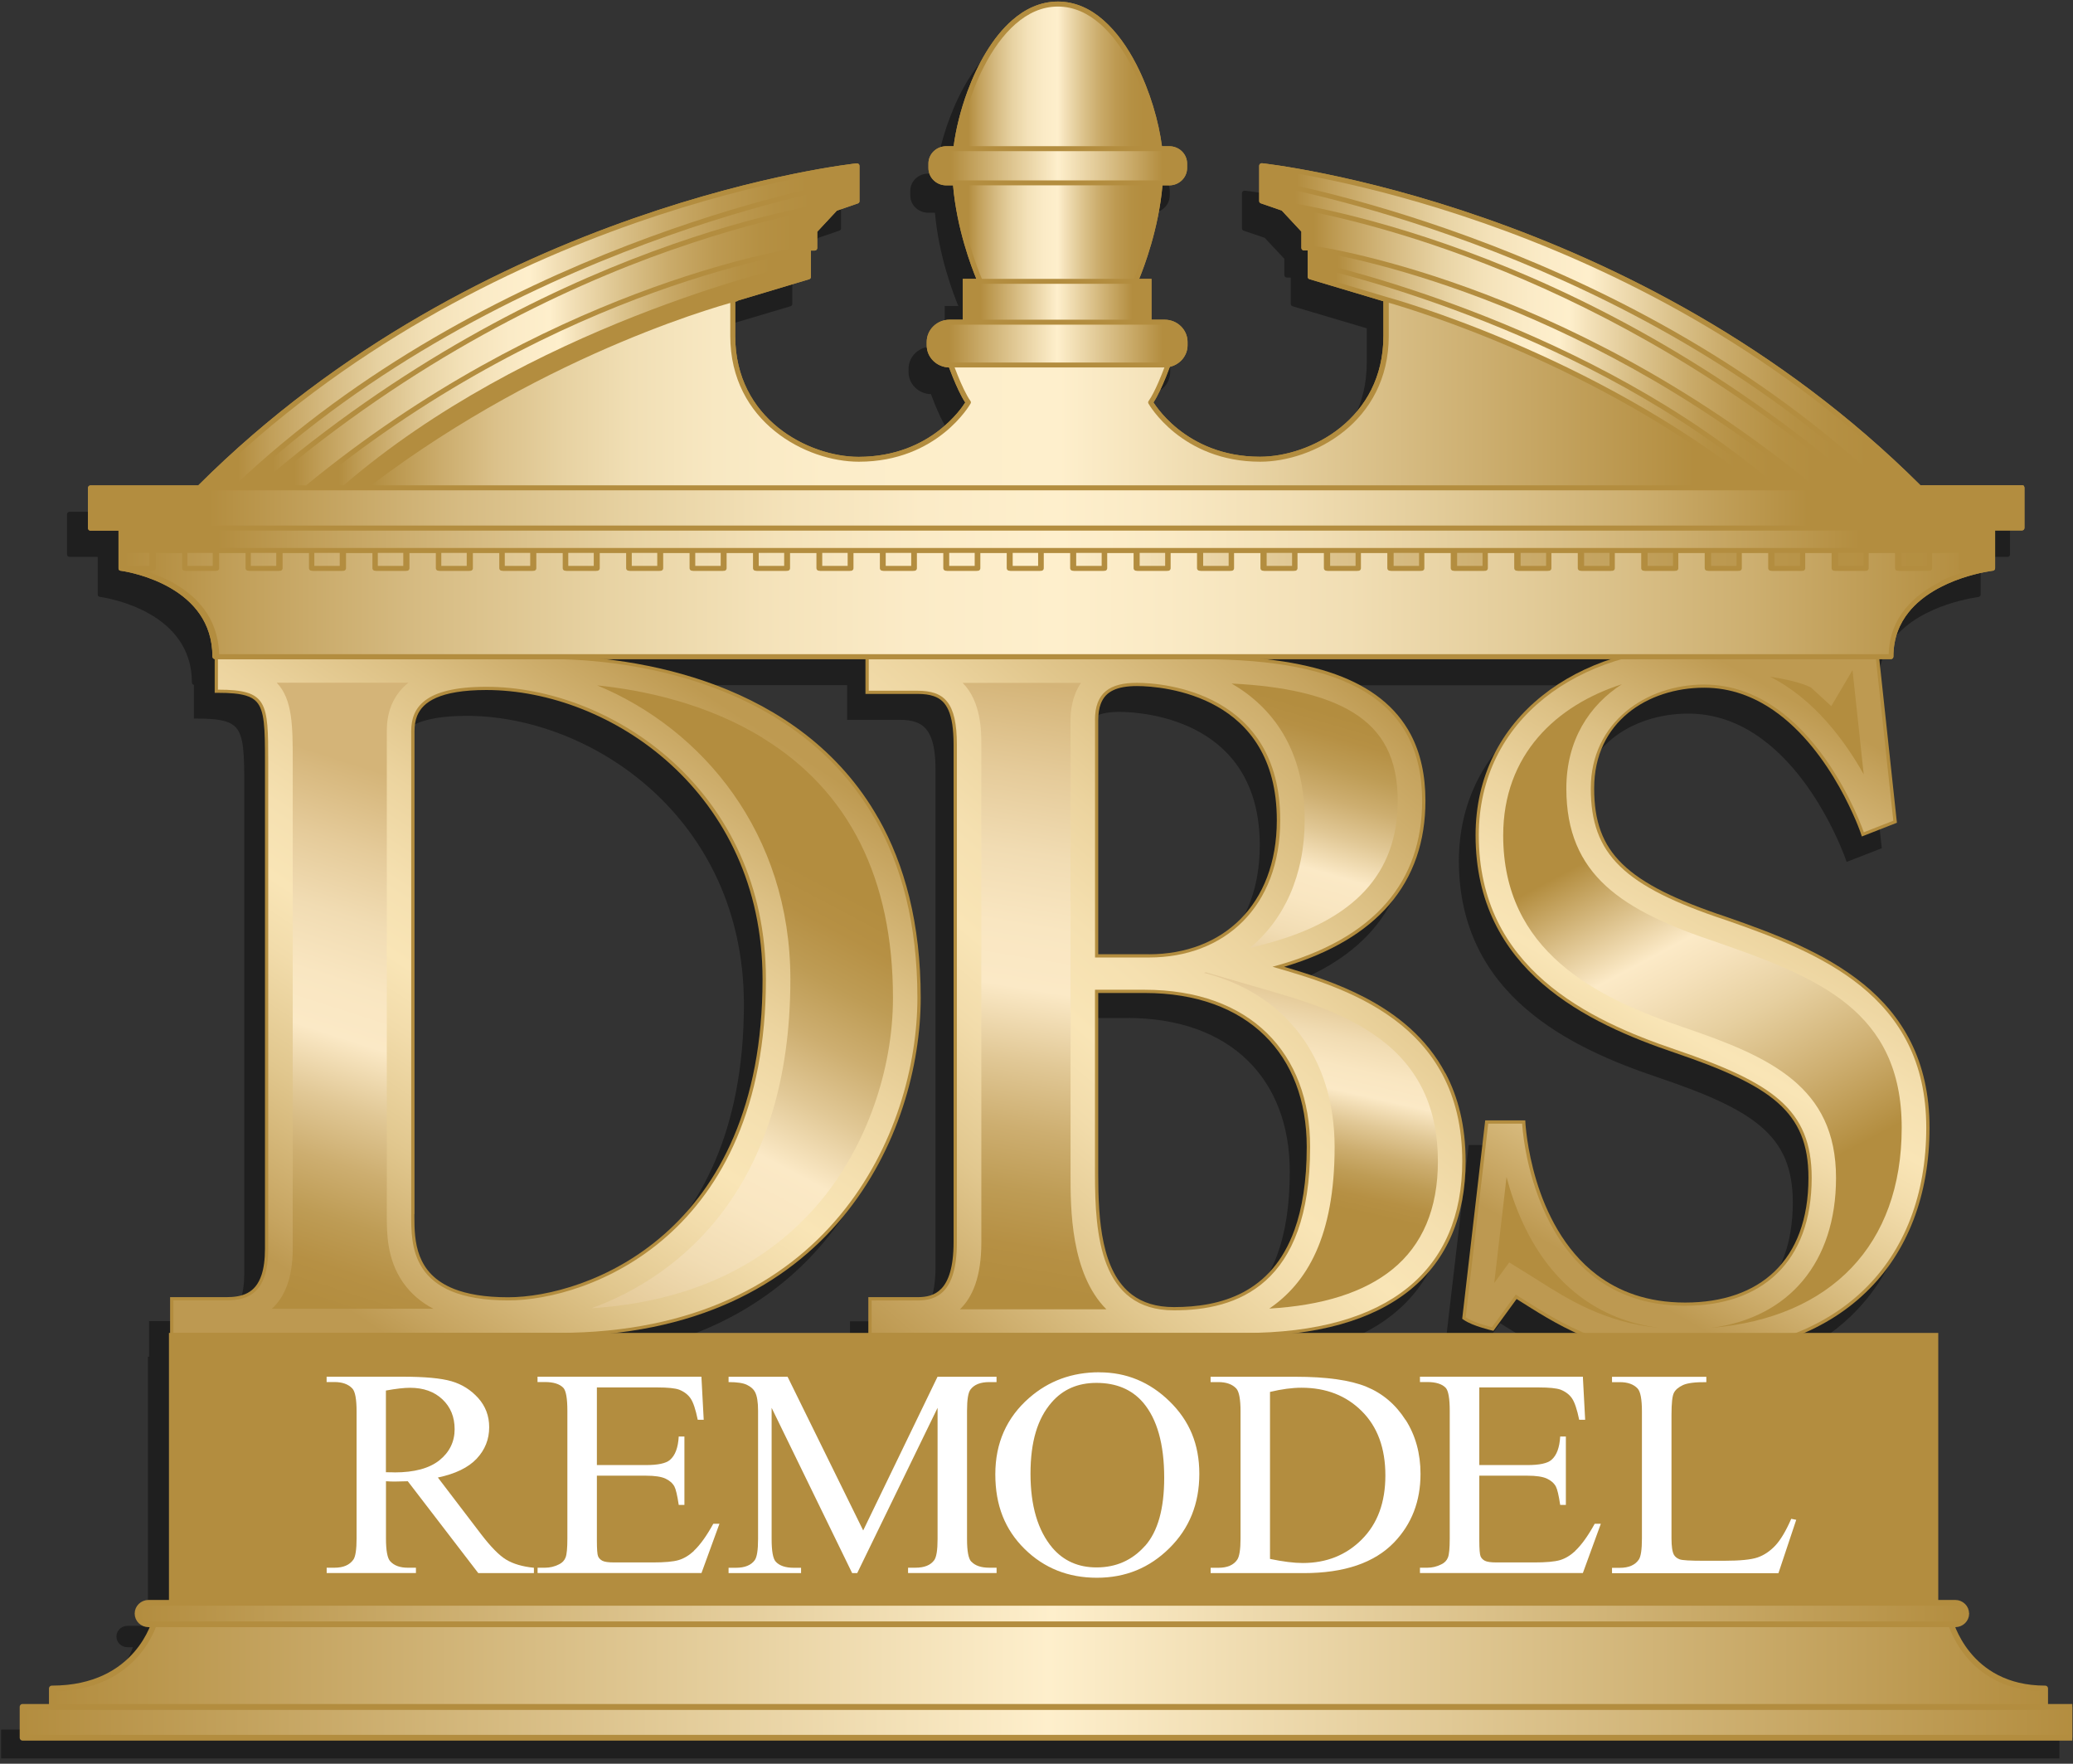
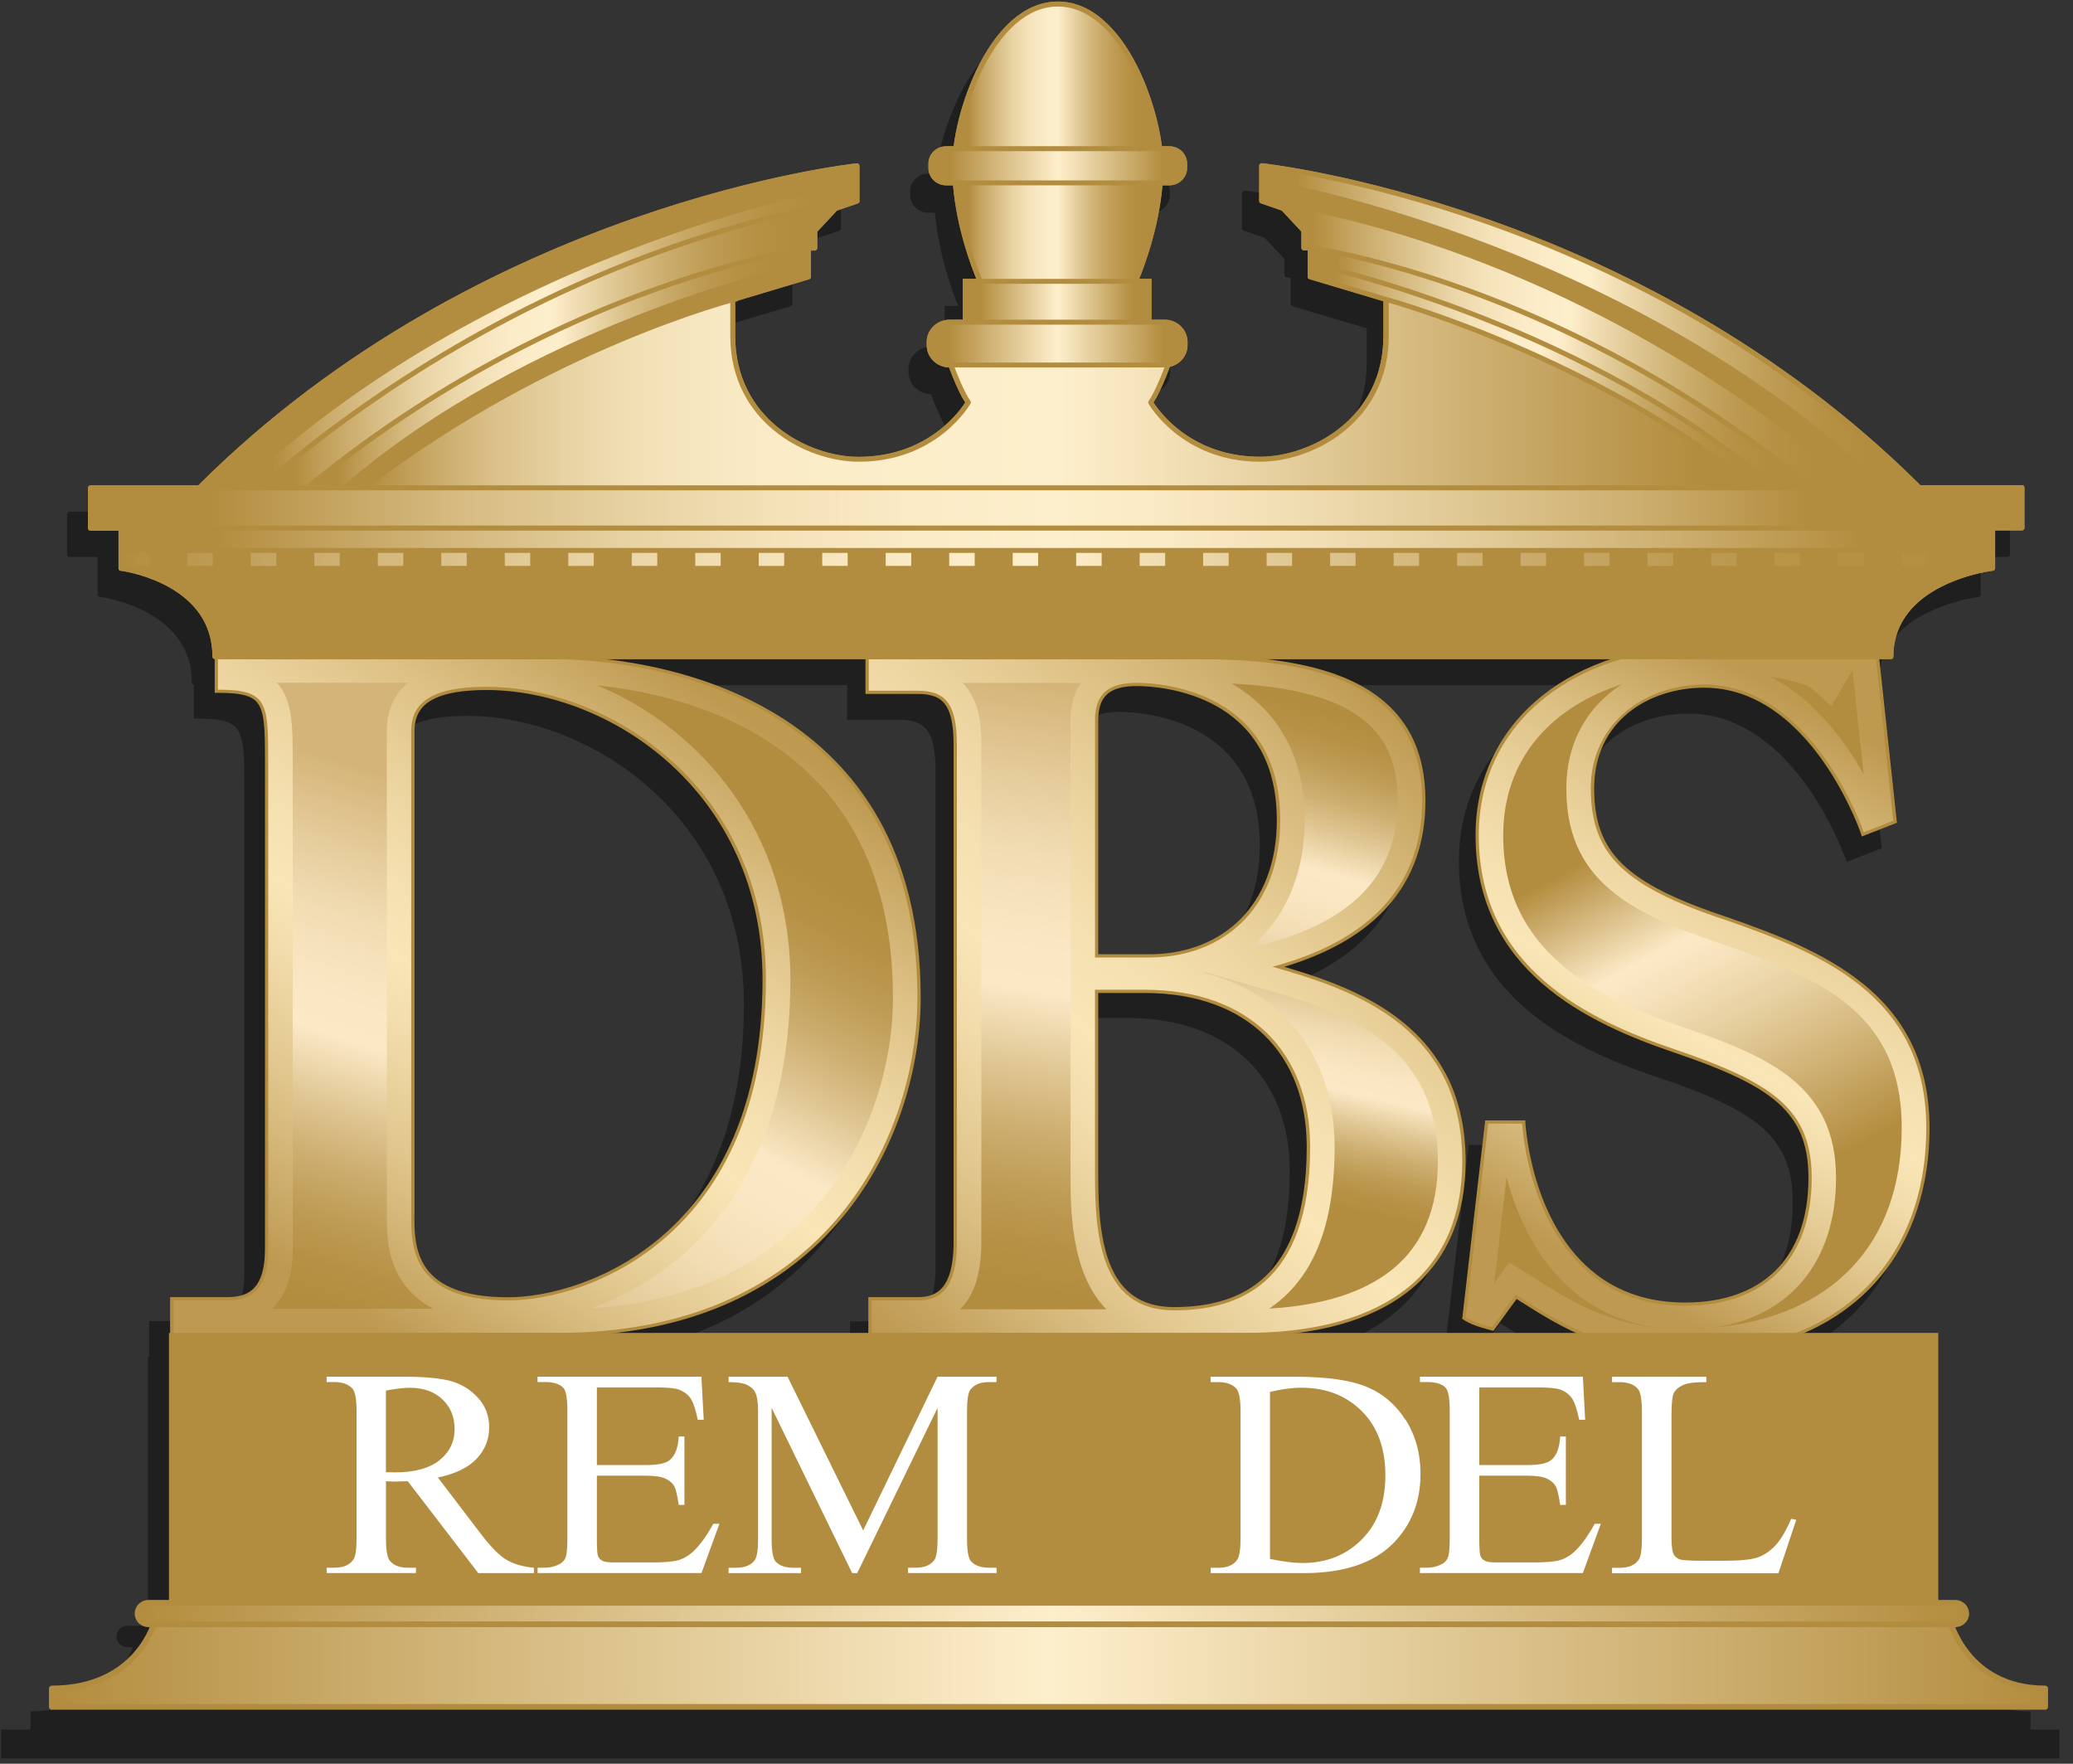
<svg xmlns="http://www.w3.org/2000/svg" width="221" height="188" viewBox="0 0 221 188" fill="none">
  <rect x="0" y="0" width="221" height="188" fill="#333333" stroke="none" />
  <g clip-path="url(#clip0_2436_1270)">
    <path d="M216.47 184.379V182.427C209.353 182.427 206.979 177.231 206.41 175.597H206.85C207.499 175.597 208.031 175.089 208.031 174.459C208.031 173.828 207.505 173.32 206.85 173.32H205.033V144.637H190.688C193.234 143.535 195.443 142.085 197.285 140.322C201.771 136.038 204.096 129.955 204.096 122.826C204.102 115.672 201.171 110.892 196.991 107.526C192.811 104.154 187.42 102.159 182.42 100.427C176.992 98.64 173.436 96.909 171.257 94.803C170.168 93.751 169.415 92.606 168.932 91.29C168.448 89.975 168.228 88.488 168.228 86.762C168.228 83.206 169.66 80.556 171.839 78.769C174.017 76.982 176.967 76.064 179.99 76.064C182.836 76.064 185.29 77.013 187.395 78.457C190.553 80.618 192.903 83.885 194.445 86.621C195.223 87.986 195.798 89.222 196.177 90.103C196.367 90.55 196.514 90.905 196.606 91.15C196.655 91.272 196.685 91.37 196.71 91.431C196.734 91.492 196.746 91.523 196.746 91.529L196.863 91.872L200.614 90.415L198.729 73.029H200.008C200.082 73.029 200.149 73.004 200.198 72.956C200.247 72.907 200.277 72.839 200.277 72.772C200.277 70.789 200.932 69.253 201.924 68.029C203.405 66.193 205.657 65.092 207.542 64.449C208.484 64.131 209.335 63.929 209.947 63.8C210.253 63.739 210.498 63.696 210.669 63.672C210.755 63.66 210.822 63.647 210.865 63.641H210.926C210.926 63.641 210.938 63.629 210.944 63.623C210.981 63.617 211.012 63.605 211.042 63.58C211.048 63.58 211.061 63.568 211.067 63.562C211.067 63.562 211.079 63.562 211.085 63.549C211.116 63.525 211.134 63.488 211.146 63.458C211.146 63.458 211.146 63.445 211.146 63.439C211.152 63.415 211.159 63.396 211.159 63.372V59.364H214.016C214.09 59.364 214.157 59.333 214.206 59.284C214.255 59.235 214.286 59.168 214.286 59.1V54.81C214.286 54.743 214.255 54.676 214.206 54.627C214.157 54.578 214.084 54.547 214.016 54.547H203.123C172.824 24.505 132.739 20.325 132.709 20.325C132.629 20.319 132.556 20.344 132.495 20.393C132.439 20.442 132.403 20.515 132.403 20.588V24.334C132.403 24.334 132.403 24.346 132.403 24.352C132.403 24.395 132.421 24.438 132.44 24.474C132.44 24.481 132.439 24.487 132.452 24.493C132.476 24.53 132.519 24.56 132.568 24.578C132.568 24.578 132.574 24.585 132.58 24.585L134.826 25.35L136.925 27.59V29.328C136.925 29.395 136.956 29.462 137.005 29.511C137.054 29.56 137.127 29.591 137.195 29.591H137.605V32.394C137.605 32.51 137.684 32.608 137.794 32.644L145.707 34.994V38.679C145.707 43.103 143.755 46.292 141.13 48.403C138.504 50.514 135.187 51.524 132.501 51.518C128.431 51.518 125.573 50.037 123.713 48.556C122.782 47.815 122.109 47.075 121.675 46.518C121.454 46.243 121.289 46.01 121.185 45.851C121.161 45.808 121.136 45.771 121.112 45.741C121.583 45.031 122.066 43.954 122.452 43.005C122.611 42.62 122.752 42.252 122.862 41.953C123.945 41.708 124.753 40.778 124.753 39.658V39.309C124.753 38.005 123.658 36.947 122.299 36.947H120.891V32.614H119.576C120.084 31.402 121.669 27.302 122.066 22.675H122.801C123.853 22.675 124.704 21.849 124.704 20.833V20.35C124.704 19.334 123.853 18.508 122.801 18.508H122.011C121.669 15.901 120.745 12.669 119.282 9.83C118.333 8 117.158 6.335 115.763 5.124C114.362 3.906 112.722 3.135 110.873 3.135C109.025 3.135 107.379 3.906 105.984 5.124C103.885 6.947 102.293 9.775 101.216 12.663C100.457 14.689 99.968 16.739 99.735 18.508H98.946C97.893 18.508 97.043 19.334 97.043 20.35V20.833C97.043 21.849 97.893 22.669 98.946 22.675H99.674C100.078 27.308 101.663 31.402 102.165 32.614H100.714V36.947H99.307C97.954 36.947 96.859 38.005 96.859 39.309V39.658C96.859 40.943 97.924 41.983 99.246 42.014C99.356 42.301 99.484 42.638 99.631 43.005C100.017 43.954 100.5 45.031 100.971 45.741C100.714 46.151 99.815 47.442 98.193 48.691C96.333 50.123 93.524 51.512 89.583 51.512C86.902 51.512 83.585 50.502 80.96 48.397C78.334 46.285 76.388 43.097 76.382 38.672V35.025C76.388 35.025 76.4 35.025 76.407 35.019C76.56 34.976 76.633 34.958 76.633 34.958L76.621 34.921L84.277 32.644C84.393 32.608 84.466 32.51 84.466 32.394V29.591H84.87C84.944 29.591 85.011 29.56 85.06 29.511C85.115 29.462 85.14 29.395 85.14 29.328V27.59L87.239 25.35L89.485 24.585C89.485 24.585 89.491 24.578 89.497 24.578C89.54 24.56 89.582 24.53 89.607 24.493C89.607 24.493 89.607 24.481 89.619 24.474C89.644 24.438 89.656 24.401 89.662 24.352C89.662 24.346 89.662 24.34 89.662 24.334V20.588C89.662 20.515 89.632 20.442 89.57 20.393C89.515 20.344 89.436 20.319 89.362 20.325C89.332 20.325 49.253 24.505 18.948 54.547H7.424C7.351 54.547 7.283 54.578 7.228 54.627C7.179 54.676 7.149 54.743 7.149 54.81V59.1C7.149 59.168 7.179 59.235 7.228 59.284C7.277 59.333 7.351 59.364 7.424 59.364H10.417V63.372C10.417 63.372 10.423 63.415 10.429 63.433C10.429 63.439 10.429 63.445 10.429 63.452C10.429 63.452 10.429 63.452 10.429 63.458C10.441 63.494 10.46 63.525 10.49 63.549C10.49 63.549 10.502 63.549 10.502 63.556C10.509 63.562 10.521 63.568 10.527 63.574C10.558 63.592 10.588 63.605 10.625 63.617C10.631 63.617 10.637 63.623 10.643 63.623C10.643 63.623 10.68 63.623 10.747 63.635C11.28 63.715 13.74 64.149 16.035 65.489C17.185 66.156 18.293 67.056 19.107 68.237C19.927 69.424 20.459 70.893 20.459 72.754C20.459 72.821 20.49 72.888 20.539 72.937C20.576 72.968 20.619 72.992 20.668 72.998V76.591H21.022C22.332 76.591 23.305 76.676 23.997 76.878C24.517 77.031 24.878 77.246 25.147 77.539C25.551 77.98 25.79 78.659 25.912 79.706C26.035 80.746 26.041 82.123 26.041 83.904V135.677C26.041 136.84 25.906 137.746 25.68 138.437C25.337 139.478 24.811 140.041 24.168 140.377C23.525 140.714 22.742 140.818 21.898 140.818H15.894V144.618H15.772V173.302H13.593C12.944 173.302 12.412 173.81 12.412 174.44C12.412 175.071 12.938 175.579 13.593 175.579H14.168C13.581 177.206 11.096 182.408 3.251 182.408V184.36H0.117V187.647H219.549V184.36H216.415L216.47 184.379ZM63.629 144.637C74.913 143.346 82.741 138.499 87.875 132.342C93.891 125.127 96.222 116.155 96.222 109.02C96.222 101.113 94.497 94.877 91.712 89.969C87.532 82.613 80.972 78.286 74.375 75.807C70.269 74.265 66.144 73.433 62.545 73.029H90.311V76.725H95.874C96.559 76.725 97.141 76.799 97.618 76.964C98.328 77.215 98.817 77.643 99.184 78.451C99.546 79.259 99.741 80.446 99.735 82.123V135.004C99.735 137.703 99.166 139.16 98.444 139.918C98.083 140.298 97.673 140.524 97.238 140.659C96.804 140.794 96.333 140.836 95.868 140.836H90.611V144.637H63.629ZM42.087 132.336C42.087 132.22 42.087 132.11 42.087 132.006V80.673C42.087 80.097 42.166 79.547 42.368 79.039C42.68 78.286 43.268 77.625 44.412 77.123C45.557 76.621 47.27 76.303 49.761 76.303C56.377 76.303 63.775 79.02 69.504 84.222C75.232 89.424 79.301 97.098 79.307 107.043C79.307 120.635 74.583 129.062 68.83 134.111C63.084 139.166 56.26 140.843 52.099 140.843C49.584 140.843 47.705 140.5 46.309 139.949C44.223 139.117 43.201 137.85 42.656 136.461C42.117 135.072 42.087 133.566 42.087 132.336ZM137.501 124.87C137.501 128.523 137.017 131.412 136.191 133.682C134.955 137.091 132.978 139.117 130.689 140.322C128.4 141.522 125.781 141.895 123.29 141.895C121.375 141.895 119.955 141.412 118.854 140.61C117.213 139.404 116.283 137.415 115.781 135.096C115.28 132.783 115.2 130.17 115.2 127.777V108.505H120.157C125.738 108.505 130.053 110.164 132.99 113.016C135.928 115.874 137.501 119.95 137.501 124.87ZM134.3 90.134C134.3 94.687 132.831 98.237 130.402 100.66C127.972 103.077 124.569 104.387 120.634 104.387H115.206V79.504C115.206 78.806 115.298 78.237 115.475 77.778C115.739 77.086 116.167 76.646 116.797 76.334C117.428 76.028 118.278 75.881 119.349 75.881C120.769 75.881 124.551 76.144 127.923 78.053C129.612 79.008 131.203 80.367 132.372 82.313C133.547 84.259 134.306 86.799 134.306 90.134H134.3ZM136.485 144.637C141.558 143.994 145.573 142.452 148.516 140.084C152.494 136.889 154.477 132.207 154.471 126.388C154.471 122.624 153.663 119.558 152.323 117.043C150.315 113.267 147.121 110.764 143.737 109.001C140.793 107.471 137.696 106.492 135.071 105.727C140.108 104.222 143.804 102 146.282 99.161C148.945 96.107 150.181 92.349 150.175 88.096C150.175 85.367 149.648 83.023 148.602 81.046C147.035 78.084 144.3 75.985 140.548 74.645C138.382 73.867 135.86 73.347 133.027 73.041H170.003C167.255 73.947 164.764 75.257 162.647 76.94C158.271 80.416 155.53 85.495 155.53 91.768C155.53 98.922 158.51 103.946 162.677 107.532C166.839 111.125 172.157 113.303 176.869 114.882C181.992 116.614 185.584 118.187 187.848 120.182C188.986 121.18 189.794 122.281 190.333 123.572C190.865 124.87 191.128 126.363 191.128 128.156C191.128 132.593 189.807 135.892 187.524 138.089C185.241 140.286 181.961 141.412 177.94 141.412C173.895 141.412 170.835 140.231 168.491 138.456C164.972 135.806 163.051 131.785 162.029 128.419C161.515 126.736 161.227 125.225 161.068 124.129C160.988 123.585 160.939 123.144 160.909 122.838C160.897 122.685 160.884 122.569 160.878 122.489C160.878 122.41 160.872 122.373 160.872 122.373L160.86 122.049H156.576L156.539 122.355C156.539 122.355 156.539 122.355 156.503 122.679C156.392 123.646 155.94 127.501 154.134 142.942L154.11 143.144L154.281 143.26C154.795 143.603 155.517 143.866 156.123 144.062C156.729 144.251 157.212 144.361 157.219 144.368L157.451 144.423L159.936 141.044C161.717 142.146 163.773 143.505 166.3 144.655H136.491L136.485 144.637Z" fill="#1F1F1F" />
    <path d="M93.657 87.257C89.49 79.877 82.954 75.544 76.375 73.053C69.79 70.569 63.156 69.92 58.725 69.92H22.888V73.849H23.243C24.552 73.849 25.519 73.934 26.211 74.143C26.731 74.296 27.086 74.51 27.355 74.81C27.759 75.25 27.998 75.93 28.12 76.982C28.243 78.022 28.249 79.406 28.249 81.193V133.113C28.249 134.282 28.114 135.188 27.888 135.879C27.545 136.919 27.019 137.483 26.382 137.825C25.746 138.162 24.956 138.266 24.118 138.266H18.133V142.415H59.533C74.141 142.415 83.835 136.981 89.832 129.741C95.83 122.507 98.155 113.505 98.155 106.351C98.155 98.42 96.436 92.165 93.657 87.245V87.257ZM44.191 129.411V77.931C44.191 77.356 44.27 76.799 44.472 76.297C44.785 75.544 45.366 74.883 46.51 74.375C47.655 73.873 49.362 73.549 51.841 73.549C58.438 73.549 65.812 76.272 71.522 81.493C77.232 86.713 81.289 94.405 81.295 104.381C81.295 118.015 76.583 126.461 70.849 131.528C65.121 136.595 58.315 138.278 54.166 138.278C51.657 138.278 49.784 137.935 48.395 137.385C46.315 136.552 45.292 135.279 44.748 133.89C44.209 132.501 44.179 130.983 44.179 129.753C44.179 129.637 44.179 129.527 44.179 129.423L44.191 129.411Z" fill="#B38D3F" />
    <path d="M154.094 114.405C152.093 110.617 148.911 108.107 145.538 106.339C142.601 104.803 139.517 103.824 136.903 103.053C141.928 101.547 145.612 99.313 148.078 96.462C150.734 93.395 151.964 89.632 151.964 85.36C151.964 82.618 151.438 80.269 150.398 78.292C148.831 75.324 146.108 73.219 142.368 71.872C138.629 70.526 133.862 69.92 128.14 69.92H92.266V73.965H97.81C98.496 73.965 99.077 74.038 99.548 74.204C100.258 74.455 100.748 74.883 101.109 75.691C101.47 76.499 101.66 77.692 101.66 79.375V132.415C101.66 135.12 101.096 136.577 100.374 137.342C100.013 137.727 99.609 137.948 99.175 138.088C98.74 138.223 98.269 138.266 97.81 138.266H92.572V142.415H132.62C140.441 142.415 146.34 140.714 150.312 137.507C154.278 134.3 156.254 129.606 156.248 123.774C156.248 120.004 155.44 116.92 154.106 114.399L154.094 114.405ZM122.497 101.712H117.081V76.756C117.081 76.058 117.173 75.483 117.351 75.024C117.614 74.332 118.036 73.886 118.666 73.58C119.297 73.274 120.147 73.127 121.206 73.127C122.626 73.127 126.39 73.39 129.756 75.305C131.438 76.26 133.023 77.625 134.192 79.577C135.361 81.529 136.12 84.075 136.12 87.423C136.12 91.988 134.651 95.55 132.234 97.979C129.811 100.409 126.42 101.712 122.497 101.718V101.712ZM117.081 112.924V105.843H122.02C127.583 105.843 131.885 107.508 134.817 110.372C137.742 113.236 139.309 117.33 139.309 122.256C139.309 125.922 138.825 128.817 138.005 131.093C136.769 134.514 134.798 136.546 132.522 137.752C130.239 138.957 127.626 139.325 125.147 139.325C123.238 139.325 121.818 138.841 120.723 138.033C119.089 136.822 118.165 134.827 117.663 132.507C117.161 130.188 117.081 127.568 117.081 125.163V112.918V112.924Z" fill="#B38D3F" />
    <path d="M198.617 104.864C194.456 101.486 189.07 99.485 184.095 97.747C178.685 95.954 175.136 94.216 172.969 92.104C171.88 91.046 171.133 89.901 170.65 88.579C170.166 87.263 169.952 85.77 169.952 84.032C169.952 80.464 171.378 77.808 173.551 76.015C175.723 74.222 178.661 73.304 181.678 73.304C184.511 73.304 186.959 74.259 189.058 75.703C192.204 77.87 194.548 81.15 196.09 83.891C196.861 85.262 197.43 86.499 197.816 87.386C198.005 87.833 198.146 88.188 198.238 88.438C198.287 88.561 198.318 88.659 198.342 88.72C198.366 88.781 198.373 88.812 198.373 88.812L198.489 89.161L202.228 87.698L200.086 67.809H196.255L194.499 69.859C193.611 69.59 190.197 68.775 181.225 68.775C174.732 68.775 168.759 70.679 164.402 74.167C160.038 77.655 157.303 82.747 157.309 89.038C157.309 96.217 160.283 101.253 164.432 104.852C168.581 108.45 173.881 110.635 178.581 112.226C183.691 113.964 187.265 115.543 189.529 117.544C190.662 118.542 191.469 119.649 192.008 120.947C192.54 122.244 192.797 123.75 192.797 125.543C192.797 129.992 191.482 133.297 189.205 135.506C186.929 137.709 183.654 138.841 179.652 138.841C175.619 138.841 172.572 137.654 170.228 135.879C166.721 133.217 164.805 129.19 163.783 125.812C163.276 124.129 162.988 122.605 162.823 121.51C162.743 120.959 162.694 120.518 162.664 120.212C162.651 120.059 162.639 119.943 162.633 119.864C162.633 119.784 162.627 119.747 162.627 119.747L162.608 119.423H158.337L158.3 119.729C158.3 119.729 158.3 119.729 158.263 120.053C158.153 121.02 157.7 124.894 155.907 140.371L155.883 140.573L156.054 140.689C156.568 141.038 157.284 141.301 157.89 141.491C158.496 141.681 158.973 141.797 158.979 141.797L159.212 141.852L161.684 138.462C165.57 140.891 170.785 144.533 179.364 144.533C187.847 144.533 194.45 142.054 198.917 137.752C203.391 133.456 205.704 127.354 205.704 120.206C205.71 113.034 202.791 108.242 198.624 104.864H198.617Z" fill="#B38D3F" />
    <path d="M58.722 70.268H23.233V73.512C28.527 73.512 28.594 74.834 28.594 81.192V133.112C28.594 137.88 26.422 138.608 24.115 138.608H18.484V142.072H59.536C88.574 142.072 97.803 120.524 97.803 106.35C97.803 74.827 70.46 70.256 58.722 70.256V70.268ZM54.175 138.614C43.661 138.614 43.839 132.653 43.839 129.41V77.93C43.839 75.501 45.148 73.206 51.843 73.206C65.234 73.206 81.653 84.246 81.653 104.374C81.653 131.79 62.657 138.614 54.175 138.614Z" fill="url(#paint0_linear_2436_1270)" />
    <path d="M135.664 103.045C146.79 100.065 151.612 93.774 151.612 85.365C151.612 74.57 143.332 70.268 128.137 70.268H92.617V73.627H97.807C100.659 73.627 102.011 74.833 102.011 79.386V132.426C102.011 137.922 99.741 138.62 97.807 138.62H92.923V142.083H132.616C148.154 142.083 155.89 135.309 155.89 123.779C155.89 108.877 143.203 105.236 135.67 103.051L135.664 103.045ZM116.735 76.755C116.735 73.841 118.296 72.783 121.215 72.783C124.134 72.783 136.484 73.841 136.484 87.421C136.484 96.693 130.511 102.06 122.506 102.06H116.741V76.761L116.735 76.755ZM125.15 139.672C117.28 139.672 116.735 131.594 116.735 125.168V105.499H122.029C133.296 105.499 139.672 112.256 139.672 122.255C139.672 137.022 131.87 139.672 125.156 139.672H125.15Z" fill="url(#paint1_linear_2436_1270)" />
    <path d="M183.974 98.07C173.118 94.465 169.593 91.087 169.593 84.037C169.593 76.987 175.492 72.966 181.667 72.966C193.338 72.966 198.699 88.713 198.699 88.713L201.844 87.483L199.763 68.156H196.416L194.611 70.261C194.611 70.261 191.808 69.117 181.22 69.117C168.375 69.117 157.653 76.65 157.653 89.037C157.653 103.204 169.324 108.737 178.687 111.901C188.931 115.395 193.142 118.228 193.142 125.542C193.142 134.568 187.781 139.183 179.642 139.183C163.222 139.183 162.274 119.771 162.274 119.771H158.657L156.258 140.413C157.164 141.025 159.061 141.465 159.061 141.465L161.594 137.995C165.529 140.431 170.688 144.189 179.372 144.189C196.202 144.189 205.357 134.372 205.357 120.205C205.357 106.038 193.937 101.54 183.987 98.07H183.974Z" fill="url(#paint2_linear_2436_1270)" />
    <path d="M139.089 87.408C139.089 93.283 136.91 98.056 133.196 101.074L134.983 100.596C144.419 98.069 149.009 93.081 149.009 85.358C149.009 80.921 147.479 77.916 144.193 75.909C141.323 74.153 136.996 73.131 131.305 72.861C135.57 75.334 139.089 79.813 139.089 87.408Z" fill="url(#paint3_linear_2436_1270)" />
    <path d="M114.129 105.501V76.738C114.129 75.771 114.3 74.162 115.243 72.791H102.63C104.619 74.798 104.619 78.005 104.619 79.37V132.441C104.619 136.088 103.676 138.285 102.336 139.558H117.948C114.129 135.733 114.129 128.769 114.129 125.183V105.501Z" fill="url(#paint4_linear_2436_1270)" />
    <path d="M42.977 136.717C41.232 134.214 41.232 131.399 41.238 129.533V77.888C41.238 76.131 41.752 74.204 43.539 72.772H29.501C31.208 74.534 31.208 77.472 31.208 81.156V133.082C31.208 136.319 30.296 138.308 28.98 139.502H46.196C44.861 138.798 43.784 137.868 42.983 136.717H42.977Z" fill="url(#paint5_linear_2436_1270)" />
    <path d="M81.281 78.632C75.247 74.935 68.503 73.552 63.668 73.057C74.898 77.702 84.261 88.834 84.261 104.378C84.261 126.513 72.591 135.974 63.062 139.45C73.558 138.759 81.783 134.897 87.536 127.957C92.334 122.168 95.198 114.096 95.198 106.373C95.198 93.631 90.516 84.299 81.281 78.644V78.632Z" fill="url(#paint6_linear_2436_1270)" />
    <path d="M147.056 110.695C143.341 107.929 138.708 106.583 134.988 105.505L134.926 105.487L128.543 103.633C128.476 103.657 128.409 103.676 128.348 103.7C136.989 105.879 142.282 112.69 142.282 122.268C142.282 131.845 139.314 136.759 135.318 139.483C141.003 139.152 145.404 137.757 148.427 135.315C151.658 132.702 153.292 128.828 153.292 123.791C153.292 118.1 151.254 113.816 147.068 110.695H147.056Z" fill="url(#paint7_linear_2436_1270)" />
    <path d="M176.834 141.533C171.081 140.964 167.208 138.523 164.025 136.509C163.67 136.283 163.328 136.068 162.991 135.86L160.898 134.563L159.466 136.527L159.301 136.754L160.61 125.463C161.02 127.017 161.602 128.768 162.428 130.524C165.457 136.938 170.402 140.701 176.84 141.533H176.834Z" fill="#B38D3F" />
    <path d="M183.111 100.459C172.897 97.068 166.986 93.292 166.986 84.039C166.986 78.898 169.434 75.165 172.91 72.932C165.945 75.171 160.254 80.404 160.254 89.051C160.254 101.352 170.003 106.303 179.537 109.522C188.717 112.649 195.737 115.819 195.737 125.55C195.737 134.534 190.724 140.458 182.463 141.535C195.222 140.464 202.738 132.661 202.738 120.207C202.738 107.753 193.852 104.204 183.105 100.459H183.111Z" fill="url(#paint8_linear_2436_1270)" />
    <path d="M198.688 82.531L197.495 71.424L196.871 72.489L195.231 75.267L193.052 73.272C192.783 73.131 191.553 72.556 188.707 72.134C193.413 74.514 196.681 78.963 198.688 82.537V82.531Z" fill="#B38D3F" />
-     <path d="M221.159 181.936H2.406V185.228H221.159V181.936Z" fill="url(#paint9_linear_2436_1270)" stroke="#B38D3F" stroke-width="0.612" stroke-linecap="round" stroke-linejoin="round" />
    <path d="M206.636 142.078H18.012V172.255H206.636V142.078Z" fill="#B38D3F" />
    <path d="M111.779 172.646H207.854C207.854 172.646 209.617 179.978 218.031 179.978V181.936H5.527V179.978C14.799 179.978 16.561 172.646 16.561 172.646H111.779Z" fill="url(#paint10_linear_2436_1270)" stroke="#B38D3F" stroke-width="0.612" stroke-linecap="round" stroke-linejoin="round" />
    <path d="M209.623 171.99C209.623 172.62 209.096 173.135 208.448 173.135H15.839C15.19 173.135 14.664 172.627 14.664 171.99C14.664 171.36 15.19 170.846 15.839 170.846H208.441C209.09 170.846 209.616 171.354 209.616 171.99H209.623Z" fill="url(#paint11_linear_2436_1270)" stroke="#B38D3F" stroke-width="0.612" stroke-linecap="round" stroke-linejoin="round" />
    <path d="M51.264 163.5L46.681 157.491C48.547 157.099 49.924 156.432 50.818 155.483C51.705 154.535 52.152 153.421 52.152 152.13C52.152 150.924 51.76 149.89 50.983 149.021C50.199 148.152 49.251 147.552 48.131 147.228C47.011 146.903 45.273 146.744 42.911 146.744H34.82V147.313H35.653C36.491 147.313 37.127 147.54 37.556 147.993C37.862 148.311 38.015 149.131 38.015 150.447V163.971C38.015 165.165 37.899 165.924 37.672 166.242C37.268 166.817 36.595 167.105 35.659 167.105H34.826V167.674H44.343V167.105H43.474C42.641 167.105 42.023 166.878 41.607 166.425C41.301 166.107 41.148 165.287 41.148 163.971V157.888C41.319 157.901 41.491 157.907 41.656 157.913C41.821 157.913 41.974 157.919 42.115 157.919C42.464 157.919 42.917 157.907 43.474 157.888L50.989 167.68H56.919V167.111C55.707 166.988 54.722 166.701 53.969 166.248C53.216 165.795 52.317 164.877 51.264 163.5ZM42.06 156.94C41.962 156.94 41.834 156.94 41.681 156.934C41.528 156.934 41.344 156.927 41.142 156.927V148.219C42.219 148.023 43.082 147.925 43.712 147.925C45.144 147.925 46.295 148.335 47.164 149.155C48.033 149.975 48.468 151.034 48.468 152.344C48.468 153.653 47.929 154.786 46.852 155.648C45.775 156.511 44.178 156.946 42.06 156.946V156.94Z" fill="white" />
    <path d="M73.969 165.324C73.443 165.807 72.898 166.132 72.329 166.297C71.76 166.462 70.848 166.542 69.593 166.542H65.469C64.856 166.542 64.44 166.481 64.22 166.364C64 166.248 63.847 166.089 63.761 165.887C63.675 165.685 63.633 165.122 63.633 164.198V157.295H68.871C69.801 157.295 70.487 157.399 70.933 157.601C71.38 157.809 71.705 158.09 71.9 158.451C72.053 158.739 72.206 159.394 72.359 160.41H72.965V153.121H72.359C72.292 154.314 71.98 155.147 71.411 155.624C70.982 155.985 70.138 156.163 68.871 156.163H63.633V147.889H70.083C71.184 147.889 71.956 147.968 72.39 148.121C72.935 148.335 73.351 148.654 73.626 149.064C73.908 149.474 74.159 150.232 74.385 151.334H75.022L74.777 146.744H57.305V147.313H58.094C59.012 147.313 59.667 147.521 60.059 147.931C60.34 148.237 60.487 149.057 60.487 150.385V163.99C60.487 165.006 60.426 165.685 60.297 166.009C60.169 166.34 59.936 166.585 59.587 166.75C59.116 166.988 58.62 167.105 58.1 167.105H57.311V167.674H74.783L76.698 162.423H76.043C75.334 163.708 74.642 164.675 73.963 165.312L73.969 165.324Z" fill="white" />
    <path d="M103.553 166.468C103.247 166.15 103.094 165.348 103.094 164.057V150.373C103.094 149.198 103.216 148.445 103.455 148.121C103.846 147.588 104.519 147.319 105.468 147.319H106.239V146.75H99.948L92.023 163.133L83.963 146.75H77.672V147.319C78.578 147.319 79.239 147.417 79.642 147.619C80.052 147.821 80.334 148.072 80.487 148.366C80.707 148.776 80.817 149.449 80.817 150.373V164.057C80.817 165.232 80.695 165.985 80.456 166.309C80.065 166.841 79.398 167.111 78.455 167.111H77.672V167.68H85.401V167.111H84.618C83.743 167.111 83.106 166.896 82.702 166.462C82.409 166.144 82.262 165.342 82.262 164.051V150.061L90.848 167.68H91.386L99.954 150.061V164.051C99.954 165.226 99.832 165.978 99.593 166.303C99.207 166.835 98.546 167.104 97.592 167.104H96.808V167.674H106.245V167.104H105.474C104.599 167.104 103.963 166.89 103.559 166.456L103.553 166.468Z" fill="white" />
-     <path d="M117.198 146.271C114.292 146.271 111.801 147.183 109.714 149.007C107.315 151.106 106.109 153.817 106.109 157.146C106.109 160.476 107.15 163.052 109.23 165.102C111.311 167.152 113.882 168.174 116.935 168.174C119.989 168.174 122.535 167.128 124.665 165.023C126.794 162.923 127.859 160.28 127.859 157.104C127.859 153.927 126.8 151.437 124.689 149.374C122.578 147.312 120.081 146.278 117.198 146.278V146.271ZM122.07 164.772C120.711 166.308 118.985 167.073 116.905 167.073C114.952 167.073 113.38 166.375 112.186 164.974C110.638 163.132 109.861 160.5 109.861 157.085C109.861 153.67 110.607 151.216 112.107 149.49C113.306 148.101 114.897 147.404 116.886 147.404C119.004 147.404 120.662 148.101 121.868 149.503C123.361 151.265 124.114 153.933 124.114 157.52C124.114 160.824 123.435 163.242 122.076 164.778L122.07 164.772Z" fill="white" />
    <path d="M149.848 151.364C148.795 149.706 147.4 148.525 145.674 147.815C143.942 147.105 141.414 146.75 138.098 146.75H129.059V147.319H129.891C130.729 147.319 131.366 147.546 131.794 147.998C132.1 148.329 132.253 149.149 132.253 150.452V163.977C132.253 165.158 132.131 165.923 131.892 166.26C131.5 166.829 130.833 167.111 129.897 167.111H129.065V167.68H138.991C143.305 167.68 146.518 166.59 148.624 164.406C150.502 162.447 151.439 160.018 151.439 157.105C151.439 154.932 150.912 153.017 149.86 151.358L149.848 151.364ZM145.184 164.087C143.514 165.764 141.414 166.603 138.881 166.603C137.945 166.603 136.782 166.456 135.393 166.168V148.366C136.647 148.066 137.767 147.919 138.746 147.919C141.366 147.919 143.514 148.751 145.184 150.422C146.855 152.086 147.693 154.369 147.693 157.264C147.693 160.158 146.855 162.411 145.184 164.087Z" fill="white" />
    <path d="M167.933 165.324C167.407 165.807 166.862 166.132 166.299 166.297C165.73 166.462 164.818 166.542 163.563 166.542H159.549C158.937 166.542 158.521 166.481 158.3 166.364C158.08 166.248 157.927 166.089 157.841 165.887C157.756 165.685 157.707 165.122 157.707 164.198V157.295H162.841C163.772 157.295 164.457 157.399 164.904 157.601C165.35 157.809 165.675 158.09 165.871 158.451C166.024 158.739 166.177 159.394 166.33 160.41H166.935V153.121H166.33C166.262 154.314 165.95 155.147 165.381 155.624C164.953 155.985 164.108 156.163 162.841 156.163H157.707V147.889H164.053C165.155 147.889 165.926 147.968 166.36 148.121C166.905 148.335 167.321 148.654 167.596 149.064C167.872 149.474 168.129 150.232 168.355 151.334H168.992L168.747 146.744H151.379V147.313H152.162C153.08 147.313 153.735 147.521 154.127 147.931C154.408 148.237 154.555 149.057 154.555 150.385V163.99C154.555 165.006 154.494 165.685 154.365 166.009C154.237 166.34 154.004 166.585 153.649 166.75C153.178 166.988 152.682 167.105 152.162 167.105H151.379V167.674H168.747L170.662 162.423H170.008C169.298 163.708 168.606 164.675 167.927 165.312L167.933 165.324Z" fill="white" />
    <path d="M190.961 161.896C190.392 163.194 189.829 164.142 189.26 164.748C188.691 165.348 188.067 165.77 187.375 166.009C186.69 166.247 185.49 166.364 183.789 166.364H181.623C180.191 166.364 179.34 166.315 179.065 166.211C178.789 166.107 178.587 165.948 178.459 165.733C178.281 165.415 178.196 164.828 178.196 163.971V150.813C178.196 149.565 178.281 148.782 178.459 148.451C178.63 148.121 178.961 147.851 179.432 147.631C179.909 147.417 180.735 147.313 181.91 147.325V146.756H171.855V147.325H172.688C173.526 147.325 174.163 147.551 174.585 148.004C174.891 148.335 175.044 149.155 175.044 150.458V163.971C175.044 165.164 174.934 165.929 174.701 166.254C174.297 166.829 173.624 167.116 172.688 167.116H171.855V167.686H189.597L191.494 162L190.955 161.89L190.961 161.896Z" fill="white" />
    <path d="M215.788 51.805C215.739 51.756 215.665 51.725 215.592 51.725H204.735C174.528 21.598 134.566 17.405 134.541 17.399C134.468 17.393 134.388 17.418 134.333 17.467C134.278 17.516 134.241 17.589 134.241 17.663V21.42C134.241 21.42 134.241 21.432 134.241 21.438C134.241 21.481 134.26 21.524 134.278 21.561C134.278 21.567 134.284 21.573 134.29 21.579C134.321 21.616 134.357 21.646 134.4 21.665C134.4 21.665 134.406 21.671 134.413 21.671L136.646 22.442L138.739 24.688V26.432C138.739 26.5 138.77 26.567 138.819 26.616C138.868 26.665 138.941 26.695 139.009 26.695H139.412V29.504C139.412 29.621 139.486 29.725 139.602 29.755L147.484 32.111V35.802C147.484 40.239 145.544 43.439 142.925 45.557C140.306 47.674 137.001 48.684 134.327 48.684C130.269 48.684 127.418 47.197 125.569 45.716C124.645 44.975 123.972 44.229 123.532 43.672C123.311 43.396 123.152 43.164 123.042 43.005C123.011 42.962 122.993 42.925 122.969 42.895C123.44 42.185 123.923 41.101 124.309 40.153C124.468 39.761 124.603 39.4 124.719 39.1C125.796 38.855 126.604 37.919 126.604 36.799V36.45C126.604 35.141 125.508 34.076 124.162 34.076H122.76V29.725H121.445C121.947 28.507 123.525 24.4 123.929 19.756H124.658C125.704 19.756 126.555 18.929 126.555 17.913V17.43C126.555 16.414 125.704 15.588 124.658 15.588H123.874C123.532 12.975 122.614 9.731 121.151 6.886C120.208 5.05 119.04 3.385 117.644 2.161C116.261 0.937 114.621 0.166 112.779 0.166C110.937 0.166 109.297 0.937 107.902 2.161C105.809 3.991 104.224 6.83 103.146 9.725C102.394 11.757 101.898 13.813 101.665 15.588H100.876C99.83 15.588 98.979 16.414 98.979 17.43V17.913C98.979 18.935 99.83 19.756 100.876 19.756H101.604C102.002 24.4 103.581 28.507 104.089 29.725H102.639V34.076H101.237C99.891 34.076 98.795 35.141 98.795 36.45V36.799C98.795 38.09 99.854 39.131 101.176 39.167C101.286 39.455 101.415 39.798 101.561 40.159C101.947 41.108 102.43 42.191 102.902 42.901C102.645 43.311 101.751 44.602 100.129 45.863C98.275 47.301 95.478 48.69 91.543 48.696C88.869 48.696 85.564 47.686 82.945 45.569C80.326 43.451 78.386 40.251 78.38 35.814V32.154C78.38 32.154 78.38 32.154 78.386 32.154C78.392 32.154 78.404 32.154 78.41 32.148C78.563 32.105 78.637 32.087 78.637 32.087V32.05L86.262 29.767C86.378 29.731 86.452 29.633 86.452 29.517V26.708H86.856C86.929 26.708 86.996 26.683 87.045 26.628C87.1 26.579 87.125 26.512 87.125 26.444V24.7L89.218 22.454L91.458 21.683C91.458 21.683 91.464 21.677 91.47 21.677C91.513 21.659 91.556 21.628 91.58 21.591C91.58 21.585 91.586 21.579 91.592 21.573C91.617 21.536 91.629 21.5 91.629 21.451C91.629 21.451 91.629 21.438 91.629 21.432V17.675C91.629 17.601 91.598 17.528 91.537 17.479C91.482 17.43 91.403 17.405 91.329 17.412C91.299 17.412 51.342 21.604 21.135 51.738H9.648C9.575 51.738 9.507 51.768 9.458 51.817C9.409 51.866 9.379 51.933 9.379 52.001V56.303C9.379 56.37 9.409 56.438 9.458 56.486C9.507 56.535 9.581 56.566 9.648 56.566H12.635V60.587C12.635 60.587 12.641 60.63 12.647 60.648C12.647 60.654 12.647 60.66 12.647 60.666C12.647 60.666 12.647 60.666 12.647 60.672C12.659 60.709 12.678 60.74 12.708 60.77C12.708 60.77 12.714 60.77 12.72 60.776C12.726 60.783 12.739 60.789 12.745 60.795C12.775 60.813 12.806 60.825 12.843 60.832C12.849 60.832 12.855 60.838 12.861 60.838C12.861 60.838 12.898 60.838 12.965 60.85C13.498 60.929 15.945 61.364 18.234 62.71C19.379 63.383 20.48 64.277 21.3 65.464C22.114 66.651 22.647 68.126 22.647 69.993C22.647 70.06 22.677 70.128 22.726 70.177C22.775 70.225 22.849 70.256 22.916 70.256H201.583C201.657 70.256 201.724 70.232 201.773 70.177C201.822 70.128 201.853 70.06 201.853 69.993C201.853 68.01 202.508 66.462 203.493 65.238C204.968 63.402 207.214 62.288 209.092 61.645C210.029 61.327 210.879 61.119 211.491 60.997C211.797 60.936 212.042 60.893 212.214 60.868C212.299 60.856 212.36 60.844 212.409 60.838H212.471C212.471 60.838 212.483 60.825 212.489 60.819C212.526 60.813 212.556 60.801 212.587 60.776C212.599 60.776 212.605 60.764 212.611 60.758C212.611 60.758 212.624 60.758 212.624 60.746C212.654 60.721 212.673 60.685 212.685 60.648C212.685 60.648 212.685 60.636 212.685 60.63C212.685 60.605 212.697 60.587 212.697 60.562V56.542H215.549C215.622 56.542 215.69 56.511 215.745 56.462C215.794 56.413 215.824 56.346 215.824 56.279V51.976C215.824 51.909 215.794 51.842 215.745 51.793L215.788 51.805Z" fill="#B38D3F" />
-     <path d="M209.963 60.845H209.216C209.143 60.845 209.076 60.814 209.027 60.765C208.978 60.716 208.947 60.649 208.947 60.582V58.935H205.979V60.582C205.979 60.649 205.948 60.716 205.9 60.765C205.851 60.814 205.783 60.845 205.71 60.845H202.454C202.381 60.845 202.313 60.814 202.264 60.765C202.215 60.716 202.185 60.649 202.185 60.582V58.935H199.217V60.582C199.217 60.649 199.186 60.716 199.137 60.765C199.088 60.814 199.015 60.845 198.947 60.845H195.692C195.618 60.845 195.551 60.814 195.502 60.765C195.453 60.716 195.422 60.649 195.422 60.582V58.935H192.454V60.582C192.454 60.649 192.424 60.716 192.375 60.765C192.326 60.814 192.258 60.845 192.185 60.845H188.929C188.856 60.845 188.789 60.814 188.74 60.765C188.691 60.716 188.66 60.649 188.66 60.582V58.935H185.692V60.582C185.692 60.649 185.661 60.716 185.612 60.765C185.563 60.814 185.496 60.845 185.423 60.845H182.167C182.093 60.845 182.026 60.814 181.971 60.765C181.922 60.716 181.892 60.649 181.892 60.582V58.935H178.923V60.582C178.923 60.649 178.899 60.716 178.844 60.765C178.789 60.814 178.721 60.845 178.648 60.845H175.392C175.319 60.845 175.252 60.814 175.203 60.765C175.154 60.716 175.123 60.649 175.123 60.582V58.935H172.155V60.582C172.155 60.649 172.124 60.716 172.075 60.765C172.02 60.814 171.953 60.845 171.886 60.845H168.63C168.556 60.845 168.489 60.814 168.44 60.765C168.391 60.716 168.361 60.649 168.361 60.582V58.935H165.393V60.582C165.393 60.649 165.362 60.716 165.313 60.765C165.264 60.814 165.191 60.845 165.117 60.845H161.861C161.788 60.845 161.721 60.814 161.666 60.765C161.617 60.716 161.586 60.649 161.586 60.582V58.935H158.618V60.582C158.618 60.649 158.587 60.716 158.538 60.765C158.483 60.814 158.416 60.845 158.343 60.845H155.087C155.013 60.845 154.946 60.814 154.897 60.765C154.848 60.716 154.818 60.649 154.818 60.582V58.935H151.849V60.582C151.849 60.649 151.819 60.716 151.77 60.765C151.721 60.814 151.647 60.845 151.58 60.845H148.324C148.251 60.845 148.184 60.814 148.135 60.765C148.086 60.716 148.055 60.649 148.055 60.582V58.935H145.087V60.582C145.087 60.649 145.056 60.716 145.007 60.765C144.959 60.814 144.891 60.845 144.818 60.845H141.562C141.489 60.845 141.421 60.814 141.372 60.765C141.323 60.716 141.293 60.649 141.293 60.582V58.935H138.325V60.582C138.325 60.649 138.294 60.716 138.245 60.765C138.196 60.814 138.123 60.845 138.055 60.845H134.8C134.726 60.845 134.659 60.814 134.61 60.765C134.561 60.716 134.53 60.649 134.53 60.582V58.935H131.562V60.582C131.562 60.649 131.532 60.716 131.483 60.765C131.434 60.814 131.366 60.845 131.293 60.845H128.037C127.964 60.845 127.897 60.814 127.848 60.765C127.799 60.716 127.768 60.649 127.768 60.582V58.935H124.8V60.582C124.8 60.649 124.769 60.716 124.72 60.765C124.671 60.814 124.604 60.845 124.531 60.845H121.275C121.201 60.845 121.134 60.814 121.085 60.765C121.036 60.716 121.006 60.649 121.006 60.582V58.935H118.038V60.582C118.038 60.649 118.007 60.716 117.958 60.765C117.909 60.814 117.836 60.845 117.768 60.845H114.513C114.439 60.845 114.372 60.814 114.323 60.765C114.274 60.716 114.243 60.649 114.243 60.582V58.935H111.275V60.582C111.275 60.649 111.245 60.716 111.196 60.765C111.147 60.814 111.073 60.845 111.006 60.845H107.75C107.677 60.845 107.609 60.814 107.56 60.765C107.511 60.716 107.481 60.649 107.481 60.582V58.935H104.513V60.582C104.513 60.649 104.482 60.716 104.433 60.765C104.384 60.814 104.311 60.845 104.243 60.845H100.988C100.914 60.845 100.847 60.814 100.798 60.765C100.749 60.716 100.718 60.649 100.718 60.582V58.935H97.75V60.582C97.75 60.649 97.72 60.716 97.671 60.765C97.622 60.814 97.548 60.845 97.481 60.845H94.225C94.152 60.845 94.085 60.814 94.036 60.765C93.987 60.716 93.956 60.649 93.956 60.582V58.935H90.988V60.582C90.988 60.649 90.963 60.716 90.908 60.765C90.859 60.814 90.786 60.845 90.719 60.845H87.463C87.39 60.845 87.322 60.814 87.273 60.765C87.224 60.716 87.194 60.649 87.194 60.582V58.935H84.226V60.582C84.226 60.649 84.195 60.716 84.146 60.765C84.097 60.814 84.03 60.845 83.956 60.845H80.701C80.627 60.845 80.56 60.814 80.511 60.765C80.462 60.716 80.431 60.649 80.431 60.582V58.935H77.463V60.582C77.463 60.649 77.433 60.716 77.384 60.765C77.335 60.814 77.267 60.845 77.194 60.845H73.938C73.865 60.845 73.797 60.814 73.749 60.765C73.7 60.716 73.669 60.649 73.669 60.582V58.935H70.701V60.582C70.701 60.649 70.67 60.716 70.621 60.765C70.572 60.814 70.505 60.845 70.432 60.845H67.176C67.102 60.845 67.035 60.814 66.986 60.765C66.937 60.716 66.907 60.649 66.907 60.582V58.935H63.938V60.582C63.938 60.649 63.908 60.716 63.859 60.765C63.81 60.814 63.736 60.845 63.669 60.845H60.413C60.34 60.845 60.273 60.814 60.224 60.765C60.175 60.716 60.144 60.649 60.144 60.582V58.935H57.176V60.582C57.176 60.649 57.152 60.716 57.096 60.765C57.048 60.814 56.974 60.845 56.907 60.845H53.651C53.578 60.845 53.51 60.814 53.461 60.765C53.412 60.716 53.382 60.649 53.382 60.582V58.935H50.414V60.582C50.414 60.649 50.389 60.716 50.334 60.765C50.285 60.814 50.212 60.845 50.144 60.845H46.889C46.815 60.845 46.748 60.814 46.699 60.765C46.65 60.716 46.619 60.649 46.619 60.582V58.935H43.651V60.582C43.651 60.649 43.621 60.716 43.572 60.765C43.523 60.814 43.456 60.845 43.382 60.845H40.126C40.053 60.845 39.986 60.814 39.937 60.765C39.888 60.716 39.857 60.649 39.857 60.582V58.935H36.889V60.582C36.889 60.649 36.858 60.716 36.809 60.765C36.76 60.814 36.693 60.845 36.62 60.845H33.364C33.291 60.845 33.223 60.814 33.174 60.765C33.125 60.716 33.095 60.649 33.095 60.582V58.935H30.127V60.582C30.127 60.649 30.096 60.716 30.047 60.765C29.998 60.814 29.925 60.845 29.857 60.845H26.602C26.528 60.845 26.461 60.814 26.412 60.765C26.363 60.716 26.332 60.649 26.332 60.582V58.935H23.364V60.582C23.364 60.649 23.334 60.716 23.285 60.765C23.236 60.814 23.162 60.845 23.095 60.845H19.839C19.766 60.845 19.698 60.814 19.649 60.765C19.601 60.716 19.57 60.649 19.57 60.582V58.935H16.602V60.582C16.602 60.649 16.571 60.716 16.522 60.765C16.473 60.814 16.4 60.845 16.333 60.845H15.402C15.702 60.937 16.014 61.041 16.345 61.163C18.138 61.824 20.298 62.968 21.755 64.933C22.685 66.181 23.309 67.772 23.364 69.743H201.512C201.567 67.766 202.246 66.175 203.256 64.927C204.308 63.617 205.698 62.675 207.081 61.995C208.152 61.469 209.216 61.102 210.122 60.845H209.963Z" fill="url(#paint12_linear_2436_1270)" />
    <path d="M112.95 52.258H21.269H9.941V56.034H12.922H212.476H215.322V52.258H204.625H112.95Z" fill="url(#paint13_linear_2436_1270)" />
    <path d="M215.788 51.805C215.739 51.756 215.665 51.725 215.592 51.725H204.735C174.528 21.598 134.566 17.405 134.541 17.399C134.468 17.393 134.388 17.418 134.333 17.467C134.278 17.516 134.241 17.589 134.241 17.663V21.42C134.241 21.42 134.241 21.432 134.241 21.438C134.241 21.481 134.26 21.524 134.278 21.561C134.278 21.567 134.284 21.573 134.29 21.579C134.321 21.616 134.357 21.646 134.4 21.665C134.4 21.665 134.406 21.671 134.413 21.671L136.646 22.442L138.739 24.688V26.432C138.739 26.5 138.77 26.567 138.819 26.616C138.868 26.665 138.941 26.695 139.009 26.695H139.412V29.504C139.412 29.621 139.486 29.725 139.602 29.755L147.484 32.111V35.802C147.484 40.239 145.544 43.439 142.925 45.557C140.306 47.674 137.001 48.684 134.327 48.684C130.269 48.684 127.418 47.197 125.569 45.716C124.645 44.975 123.972 44.229 123.532 43.672C123.311 43.396 123.152 43.164 123.042 43.005C123.011 42.962 122.993 42.925 122.969 42.895C123.44 42.185 123.923 41.101 124.309 40.153C124.468 39.761 124.603 39.4 124.719 39.1C125.796 38.855 126.604 37.919 126.604 36.799V36.45C126.604 35.141 125.508 34.076 124.162 34.076H122.76V29.725H121.445C121.947 28.507 123.525 24.4 123.929 19.756H124.658C125.704 19.756 126.555 18.929 126.555 17.913V17.43C126.555 16.414 125.704 15.588 124.658 15.588H123.874C123.532 12.975 122.614 9.731 121.151 6.886C120.208 5.05 119.04 3.385 117.644 2.161C116.261 0.937 114.621 0.166 112.779 0.166C110.937 0.166 109.297 0.937 107.902 2.161C105.809 3.991 104.224 6.83 103.146 9.725C102.394 11.757 101.898 13.813 101.665 15.588H100.876C99.83 15.588 98.979 16.414 98.979 17.43V17.913C98.979 18.935 99.83 19.756 100.876 19.756H101.604C102.002 24.4 103.581 28.507 104.089 29.725H102.639V34.076H101.237C99.891 34.076 98.795 35.141 98.795 36.45V36.799C98.795 38.09 99.854 39.131 101.176 39.167C101.286 39.455 101.415 39.798 101.561 40.159C101.947 41.108 102.43 42.191 102.902 42.901C102.645 43.311 101.751 44.602 100.129 45.863C98.275 47.301 95.478 48.69 91.543 48.696C88.869 48.696 85.564 47.686 82.945 45.569C80.326 43.451 78.386 40.251 78.38 35.814V32.154C78.38 32.154 78.38 32.154 78.386 32.154C78.392 32.154 78.404 32.154 78.41 32.148C78.563 32.105 78.637 32.087 78.637 32.087V32.05L86.262 29.767C86.378 29.731 86.452 29.633 86.452 29.517V26.708H86.856C86.929 26.708 86.996 26.683 87.045 26.628C87.1 26.579 87.125 26.512 87.125 26.444V24.7L89.218 22.454L91.458 21.683C91.458 21.683 91.464 21.677 91.47 21.677C91.513 21.659 91.556 21.628 91.58 21.591C91.58 21.585 91.586 21.579 91.592 21.573C91.617 21.536 91.629 21.5 91.629 21.451C91.629 21.451 91.629 21.438 91.629 21.432V17.675C91.629 17.601 91.598 17.528 91.537 17.479C91.482 17.43 91.403 17.405 91.329 17.412C91.299 17.412 51.342 21.604 21.135 51.738H9.648C9.575 51.738 9.507 51.768 9.458 51.817C9.409 51.866 9.379 51.933 9.379 52.001V56.303C9.379 56.37 9.409 56.438 9.458 56.486C9.507 56.535 9.581 56.566 9.648 56.566H12.635V60.587C12.635 60.587 12.641 60.63 12.647 60.648C12.647 60.654 12.647 60.66 12.647 60.666C12.647 60.666 12.647 60.666 12.647 60.672C12.659 60.709 12.678 60.74 12.708 60.77C12.708 60.77 12.714 60.77 12.72 60.776C12.726 60.783 12.739 60.789 12.745 60.795C12.775 60.813 12.806 60.825 12.843 60.832C12.849 60.832 12.855 60.838 12.861 60.838C12.861 60.838 12.898 60.838 12.965 60.85C13.498 60.929 15.945 61.364 18.234 62.71C19.379 63.383 20.48 64.277 21.3 65.464C22.114 66.651 22.647 68.126 22.647 69.993C22.647 70.06 22.677 70.128 22.726 70.177C22.775 70.225 22.849 70.256 22.916 70.256H201.583C201.657 70.256 201.724 70.232 201.773 70.177C201.822 70.128 201.853 70.06 201.853 69.993C201.853 68.01 202.508 66.462 203.493 65.238C204.968 63.402 207.214 62.288 209.092 61.645C210.029 61.327 210.879 61.119 211.491 60.997C211.797 60.936 212.042 60.893 212.214 60.868C212.299 60.856 212.36 60.844 212.409 60.838H212.471C212.471 60.838 212.483 60.825 212.489 60.819C212.526 60.813 212.556 60.801 212.587 60.776C212.599 60.776 212.605 60.764 212.611 60.758C212.611 60.758 212.624 60.758 212.624 60.746C212.654 60.721 212.673 60.685 212.685 60.648C212.685 60.648 212.685 60.636 212.685 60.63C212.685 60.605 212.697 60.587 212.697 60.562V56.542H215.549C215.622 56.542 215.69 56.511 215.745 56.462C215.794 56.413 215.824 56.346 215.824 56.279V51.976C215.824 51.909 215.794 51.842 215.745 51.793L215.788 51.805ZM134.786 17.962C134.835 17.962 134.878 17.975 134.933 17.981C139.382 18.544 175.856 23.941 203.976 51.725H200.855C174.222 26.451 137.956 19.645 134.786 19.088V17.956V17.962ZM134.786 21.188V19.627C134.823 19.633 134.859 19.639 134.902 19.645C139.174 20.416 174.136 27.369 200.072 51.725H198.364C168.053 25.6 137.772 21.53 134.786 21.181V21.188ZM139.718 26.169C139.718 26.169 139.706 26.169 139.7 26.169H139.296V24.59C139.296 24.523 139.272 24.462 139.223 24.413L137.02 22.05C145.098 23.391 171.254 29.272 197.538 51.738H193.285C166.45 29.657 139.767 26.181 139.737 26.175C139.737 26.175 139.725 26.175 139.718 26.175V26.169ZM192.441 51.731H189.295C169.761 34.859 142.625 28.488 139.969 27.889V26.738C142.98 27.197 167.582 31.481 192.441 51.731ZM139.969 29.315V28.433C143.194 29.162 169.387 35.496 188.469 51.731H187.3C169.601 37.601 148.158 31.756 147.852 31.671L139.963 29.315H139.969ZM104.878 7.118C105.802 5.325 106.941 3.709 108.263 2.553C109.591 1.396 111.09 0.698 112.773 0.698C114.456 0.698 115.955 1.396 117.283 2.553C119.272 4.291 120.839 7.057 121.891 9.903C122.62 11.873 123.103 13.868 123.336 15.588H102.21C102.553 13.048 103.452 9.878 104.872 7.124L104.878 7.118ZM100.882 19.229C100.136 19.229 99.53 18.642 99.524 17.913V17.43C99.524 16.702 100.129 16.114 100.882 16.114H124.676C125.423 16.114 126.035 16.702 126.035 17.43V17.913C126.035 18.642 125.429 19.229 124.676 19.229H100.882ZM102.155 19.756H123.403C123.195 22.118 122.681 24.358 122.155 26.12C121.818 27.258 121.481 28.201 121.23 28.862C121.102 29.192 120.998 29.449 120.925 29.621C120.906 29.663 120.894 29.694 120.882 29.725H104.689C104.676 29.694 104.658 29.657 104.646 29.621C104.199 28.556 102.571 24.413 102.161 19.756H102.155ZM103.189 30.251H122.234V34.07H103.189V30.251ZM101.243 38.641C100.197 38.641 99.346 37.815 99.346 36.799V36.45C99.346 35.434 100.197 34.608 101.243 34.608H124.174C125.221 34.608 126.071 35.434 126.071 36.45V36.799C126.071 37.815 125.221 38.641 124.174 38.641H101.243ZM82.602 45.967C85.332 48.164 88.74 49.216 91.549 49.216C95.748 49.216 98.734 47.668 100.656 46.126C102.577 44.577 103.452 43.035 103.459 43.017C103.508 42.931 103.501 42.821 103.446 42.742C103 42.123 102.473 40.961 102.069 39.963C101.953 39.682 101.849 39.412 101.757 39.167H124.125C123.954 39.62 123.734 40.177 123.495 40.728C123.158 41.505 122.779 42.276 122.442 42.742C122.381 42.821 122.375 42.931 122.424 43.017C122.436 43.035 123.305 44.577 125.227 46.126C127.148 47.674 130.135 49.216 134.333 49.216C137.142 49.216 140.551 48.17 143.28 45.967C146.01 43.77 148.041 40.398 148.041 35.808V32.27C150.795 33.06 170.128 38.904 186.431 51.731H39.568C49.133 44.48 58.802 39.59 66.128 36.499C69.873 34.92 73.007 33.819 75.197 33.103C76.293 32.748 77.162 32.491 77.749 32.319C77.786 32.307 77.811 32.301 77.841 32.295V35.808C77.841 40.398 79.873 43.77 82.602 45.967ZM85.919 29.308L78.037 31.665C78.037 31.665 77.994 31.695 77.976 31.707C74.653 32.632 56.428 38.103 38.681 51.725H37.469C47.591 43.139 59.659 37.325 69.267 33.654C74.157 31.781 78.404 30.465 81.427 29.621C82.939 29.198 84.144 28.886 84.977 28.69C85.387 28.593 85.705 28.519 85.919 28.47V29.315V29.308ZM85.919 27.925C83.269 28.519 56.22 34.859 36.636 51.731H33.491C46.704 40.997 59.837 34.743 69.72 31.175C74.732 29.364 78.906 28.244 81.825 27.577C83.288 27.24 84.432 27.02 85.209 26.885C85.497 26.836 85.736 26.793 85.925 26.763V27.925H85.919ZM86.666 24.407C86.623 24.456 86.592 24.517 86.592 24.584V26.163H86.189C86.14 26.163 86.097 26.181 86.054 26.206C83.22 26.634 57.995 30.912 32.634 51.725H28.369C44.133 38.286 59.812 30.777 71.593 26.634C77.547 24.535 82.504 23.299 85.974 22.583C87.106 22.35 88.073 22.173 88.869 22.038L86.666 24.4V24.407ZM91.109 21.188C88.122 21.536 57.933 25.606 27.543 51.731H25.841C39.635 38.819 55.92 30.796 68.814 26.004C75.338 23.58 80.993 21.983 85.02 20.986C87.033 20.49 88.636 20.141 89.738 19.921C90.289 19.811 90.711 19.731 90.999 19.682C91.041 19.676 91.078 19.67 91.115 19.664V21.194L91.109 21.188ZM67.719 23.776C74.585 21.371 80.509 19.909 84.72 19.052C86.825 18.623 88.496 18.342 89.646 18.164C90.222 18.079 90.662 18.017 90.962 17.981C91.017 17.975 91.066 17.968 91.109 17.962V19.125C87.945 19.682 51.752 26.451 25.046 51.731H21.912C36.839 36.983 54.115 28.537 67.713 23.782L67.719 23.776ZM206.92 61.988C205.537 62.667 204.148 63.61 203.095 64.92C202.091 66.168 201.406 67.759 201.351 69.736H23.21C23.161 67.765 22.53 66.18 21.6 64.926C20.144 62.967 17.983 61.817 16.19 61.156C15.86 61.034 15.548 60.929 15.248 60.838H16.178C16.251 60.838 16.319 60.813 16.368 60.758C16.417 60.709 16.447 60.642 16.447 60.575V58.928H19.415V60.575C19.415 60.642 19.446 60.709 19.495 60.758C19.544 60.807 19.617 60.838 19.685 60.838H22.94C23.014 60.838 23.081 60.813 23.13 60.758C23.179 60.709 23.21 60.642 23.21 60.575V58.928H26.178V60.575C26.178 60.642 26.208 60.709 26.257 60.758C26.306 60.807 26.38 60.838 26.447 60.838H29.703C29.776 60.838 29.843 60.813 29.892 60.758C29.941 60.709 29.972 60.642 29.972 60.575V58.928H32.94V60.575C32.94 60.642 32.971 60.709 33.02 60.758C33.069 60.807 33.142 60.838 33.209 60.838H36.465C36.539 60.838 36.606 60.813 36.655 60.758C36.704 60.709 36.734 60.642 36.734 60.575V58.928H39.703V60.575C39.703 60.642 39.733 60.709 39.782 60.758C39.831 60.807 39.904 60.838 39.972 60.838H43.227C43.301 60.838 43.368 60.813 43.417 60.758C43.466 60.709 43.497 60.642 43.497 60.575V58.928H46.465V60.575C46.465 60.642 46.495 60.709 46.544 60.758C46.593 60.807 46.667 60.838 46.734 60.838H49.99C50.063 60.838 50.131 60.813 50.18 60.758C50.229 60.709 50.259 60.642 50.259 60.575V58.928H53.227V60.575C53.227 60.642 53.258 60.709 53.307 60.758C53.356 60.807 53.429 60.838 53.497 60.838H56.752C56.826 60.838 56.893 60.813 56.942 60.758C56.991 60.709 57.022 60.642 57.022 60.575V58.928H59.99V60.575C59.99 60.642 60.02 60.709 60.069 60.758C60.118 60.807 60.192 60.838 60.259 60.838H63.515C63.588 60.838 63.655 60.813 63.704 60.758C63.753 60.709 63.784 60.642 63.784 60.575V58.928H66.752V60.575C66.752 60.642 66.783 60.709 66.832 60.758C66.881 60.807 66.954 60.838 67.021 60.838H70.277C70.35 60.838 70.418 60.813 70.467 60.758C70.516 60.709 70.546 60.642 70.546 60.575V58.928H73.514V60.575C73.514 60.642 73.545 60.709 73.594 60.758C73.643 60.807 73.716 60.838 73.784 60.838H77.039C77.113 60.838 77.18 60.813 77.229 60.758C77.278 60.709 77.309 60.642 77.309 60.575V58.928H80.277V60.575C80.277 60.642 80.307 60.709 80.356 60.758C80.405 60.807 80.479 60.838 80.546 60.838H83.802C83.875 60.838 83.943 60.813 83.992 60.758C84.04 60.709 84.071 60.642 84.071 60.575V58.928H87.039V60.575C87.039 60.642 87.07 60.709 87.119 60.758C87.168 60.807 87.241 60.838 87.308 60.838H90.564C90.638 60.838 90.705 60.813 90.754 60.758C90.803 60.709 90.834 60.642 90.834 60.575V58.928H93.802V60.575C93.802 60.642 93.832 60.709 93.881 60.758C93.93 60.807 94.004 60.838 94.071 60.838H97.327C97.4 60.838 97.467 60.813 97.516 60.758C97.565 60.709 97.596 60.642 97.596 60.575V58.928H100.564V60.575C100.564 60.642 100.595 60.709 100.644 60.758C100.692 60.807 100.766 60.838 100.833 60.838H104.089C104.162 60.838 104.23 60.813 104.279 60.758C104.328 60.709 104.358 60.642 104.358 60.575V58.928H107.326V60.575C107.326 60.642 107.357 60.709 107.406 60.758C107.455 60.807 107.528 60.838 107.596 60.838H110.851C110.925 60.838 110.992 60.813 111.041 60.758C111.09 60.709 111.121 60.642 111.121 60.575V58.928H114.089V60.575C114.089 60.642 114.119 60.709 114.168 60.758C114.217 60.807 114.291 60.838 114.358 60.838H117.614C117.687 60.838 117.754 60.813 117.803 60.758C117.852 60.709 117.883 60.642 117.883 60.575V58.928H120.851V60.575C120.851 60.642 120.882 60.709 120.931 60.758C120.98 60.807 121.053 60.838 121.12 60.838H124.376C124.45 60.838 124.517 60.813 124.566 60.758C124.621 60.709 124.645 60.642 124.645 60.575V58.928H127.613V60.575C127.613 60.642 127.644 60.709 127.693 60.758C127.742 60.807 127.815 60.838 127.883 60.838H131.138C131.212 60.838 131.279 60.813 131.328 60.758C131.377 60.709 131.408 60.642 131.408 60.575V58.928H134.376V60.575C134.376 60.642 134.406 60.709 134.455 60.758C134.504 60.807 134.578 60.838 134.645 60.838H137.901C137.974 60.838 138.042 60.813 138.091 60.758C138.14 60.709 138.17 60.642 138.17 60.575V58.928H141.138V60.575C141.138 60.642 141.169 60.709 141.218 60.758C141.267 60.807 141.34 60.838 141.407 60.838H144.663C144.737 60.838 144.804 60.813 144.853 60.758C144.902 60.709 144.932 60.642 144.932 60.575V58.928H147.901V60.575C147.901 60.642 147.931 60.709 147.98 60.758C148.029 60.807 148.096 60.838 148.17 60.838H151.426C151.499 60.838 151.566 60.813 151.615 60.758C151.664 60.709 151.695 60.642 151.695 60.575V58.928H154.663V60.575C154.663 60.642 154.694 60.709 154.743 60.758C154.791 60.807 154.865 60.838 154.932 60.838H158.188C158.261 60.838 158.329 60.813 158.384 60.758C158.433 60.709 158.463 60.642 158.463 60.575V58.928H161.431V60.575C161.431 60.642 161.462 60.709 161.511 60.758C161.56 60.807 161.633 60.838 161.707 60.838H164.963C165.036 60.838 165.103 60.813 165.158 60.758C165.207 60.709 165.238 60.642 165.238 60.575V58.928H168.206V60.575C168.206 60.642 168.237 60.709 168.286 60.758C168.335 60.807 168.408 60.838 168.475 60.838H171.731C171.805 60.838 171.872 60.813 171.921 60.758C171.97 60.709 172 60.642 172 60.575V58.928H174.968V60.575C174.968 60.642 174.999 60.709 175.048 60.758C175.097 60.807 175.17 60.838 175.238 60.838H178.493C178.567 60.838 178.634 60.813 178.689 60.758C178.738 60.709 178.769 60.642 178.769 60.575V58.928H181.737V60.575C181.737 60.642 181.768 60.709 181.817 60.758C181.865 60.807 181.939 60.838 182.012 60.838H185.268C185.342 60.838 185.409 60.813 185.458 60.758C185.513 60.709 185.537 60.642 185.537 60.575V58.928H188.505V60.575C188.505 60.642 188.536 60.709 188.585 60.758C188.634 60.807 188.707 60.838 188.775 60.838H192.03C192.104 60.838 192.171 60.813 192.22 60.758C192.269 60.709 192.3 60.642 192.3 60.575V58.928H195.268V60.575C195.268 60.642 195.298 60.709 195.347 60.758C195.396 60.807 195.47 60.838 195.537 60.838H198.793C198.866 60.838 198.934 60.813 198.983 60.758C199.032 60.709 199.062 60.642 199.062 60.575V58.928H202.03V60.575C202.03 60.642 202.061 60.709 202.11 60.758C202.159 60.807 202.232 60.838 202.299 60.838H205.555C205.629 60.838 205.696 60.813 205.745 60.758C205.8 60.709 205.825 60.642 205.825 60.575V58.928H208.793V60.575C208.793 60.642 208.823 60.709 208.872 60.758C208.921 60.807 208.995 60.838 209.062 60.838H209.808C208.903 61.095 207.838 61.462 206.767 61.988H206.92ZM13.191 60.311V58.928H15.903V60.311H13.191ZM19.96 60.311V58.928H22.671V60.311H19.96ZM26.729 60.311V58.928H29.44V60.311H26.729ZM33.497 60.311V58.928H36.208V60.311H33.497ZM40.266 60.311V58.928H42.983V60.311H40.266ZM47.034 60.311V58.928H49.745V60.311H47.034ZM53.803 60.311V58.928H56.514V60.311H53.803ZM60.571 60.311V58.928H63.288V60.311H60.571ZM67.34 60.311V58.928H70.057V60.311H67.34ZM74.108 60.311V58.928H76.819V60.311H74.108ZM80.876 60.311V58.928H83.588V60.311H80.876ZM87.645 60.311V58.928H90.356V60.311H87.645ZM94.413 60.311V58.928H97.131V60.311H94.413ZM101.182 60.311V58.928H103.899V60.311H101.182ZM107.951 60.311V58.928H110.662V60.311H107.951ZM114.719 60.311V58.928H117.436V60.311H114.719ZM121.488 60.311V58.928H124.205V60.311H121.488ZM128.256 60.311V58.928H130.973V60.311H128.256ZM135.025 60.311V58.928H137.736V60.311H135.025ZM141.793 60.311V58.928H144.504V60.311H141.793ZM148.562 60.311V58.928H151.273V60.311H148.562ZM155.33 60.311V58.928H158.041V60.311H155.33ZM162.099 60.311V58.928H164.816V60.311H162.099ZM168.867 60.311V58.928H171.578V60.311H168.867ZM175.636 60.311V58.928H178.347V60.311H175.636ZM182.404 60.311V58.928H185.121V60.311H182.404ZM189.173 60.311V58.928H191.89V60.311H189.173ZM195.941 60.311V58.928H198.658V60.311H195.941ZM202.71 60.311V58.928H205.427V60.311H202.71ZM212.195 59.767V60.311H209.484V58.928H212.195V59.767ZM212.195 56.952V58.402H13.198V56.56H212.201V56.958L212.195 56.952ZM215.316 56.028H9.942V52.252H215.329V56.028H215.316Z" fill="#B38D3F" />
    <path d="M81.826 27.576C78.907 28.243 74.734 29.363 69.721 31.174C59.844 34.742 46.705 40.996 33.492 51.73H36.638C56.221 34.858 83.271 28.518 85.921 27.924V26.762C85.737 26.792 85.498 26.829 85.204 26.884C84.427 27.019 83.277 27.245 81.82 27.576H81.826Z" fill="url(#paint14_linear_2436_1270)" />
    <path d="M197.546 51.732C171.262 29.266 145.105 23.391 137.027 22.045L139.23 24.407C139.273 24.456 139.304 24.517 139.304 24.585V26.163H139.708C139.708 26.163 139.72 26.163 139.726 26.163C139.732 26.163 139.738 26.163 139.745 26.163C139.775 26.163 166.464 29.64 193.293 51.726H197.546V51.732Z" fill="url(#paint15_linear_2436_1270)" />
    <path d="M203.976 51.73C175.855 23.946 139.381 18.548 134.932 17.985C134.877 17.979 134.828 17.973 134.785 17.967V19.099C137.955 19.656 174.221 26.455 200.855 51.736H203.976V51.73Z" fill="url(#paint16_linear_2436_1270)" />
    <path d="M89.737 19.921C88.635 20.142 87.032 20.484 85.018 20.986C80.998 21.978 75.343 23.575 68.813 26.004C55.919 30.796 39.634 38.819 25.84 51.732H27.541C57.926 25.607 88.121 21.537 91.108 21.188V19.658C91.071 19.664 91.034 19.67 90.991 19.677C90.704 19.726 90.281 19.805 89.731 19.915L89.737 19.921Z" fill="url(#paint17_linear_2436_1270)" />
    <path d="M71.591 26.639C59.811 30.782 44.138 38.291 28.367 51.73H32.633C57.993 30.91 83.219 26.633 86.052 26.21C86.095 26.186 86.138 26.168 86.187 26.168H86.591V24.588C86.591 24.521 86.615 24.46 86.664 24.411L88.868 22.049C88.072 22.183 87.099 22.355 85.973 22.593C82.503 23.309 77.546 24.546 71.591 26.645V26.639Z" fill="url(#paint18_linear_2436_1270)" />
    <path d="M77.847 32.294C77.817 32.306 77.786 32.312 77.756 32.319C77.168 32.484 76.305 32.747 75.204 33.102C73.007 33.812 69.879 34.919 66.134 36.498C58.809 39.583 49.139 44.478 39.574 51.73H186.443C170.14 38.91 150.808 33.059 148.054 32.27V35.807C148.054 40.397 146.022 43.769 143.293 45.966C140.563 48.163 137.154 49.215 134.345 49.215C130.147 49.215 127.161 47.667 125.239 46.125C123.318 44.577 122.442 43.034 122.436 43.016C122.387 42.93 122.393 42.82 122.455 42.74C122.785 42.282 123.171 41.504 123.507 40.727C123.746 40.176 123.966 39.619 124.138 39.166H101.77C101.862 39.411 101.966 39.675 102.082 39.962C102.486 40.96 103.012 42.122 103.459 42.74C103.52 42.82 103.526 42.93 103.471 43.016C103.459 43.034 102.59 44.577 100.668 46.125C98.747 47.673 95.76 49.215 91.562 49.215C88.753 49.215 85.344 48.169 82.615 45.966C79.885 43.769 77.854 40.397 77.854 35.807V32.294H77.847Z" fill="url(#paint19_linear_2436_1270)" />
    <path d="M81.427 29.622C78.404 30.472 74.157 31.788 69.267 33.654C59.665 37.326 47.597 43.146 37.469 51.726H38.681C56.428 38.103 74.653 32.632 77.976 31.708C78 31.696 78.012 31.672 78.037 31.666L85.919 29.309V28.465C85.705 28.514 85.387 28.587 84.977 28.685C84.151 28.887 82.939 29.193 81.427 29.615V29.622Z" fill="url(#paint20_linear_2436_1270)" />
-     <path d="M91.108 19.124V17.961C91.059 17.961 91.017 17.973 90.962 17.979C90.662 18.016 90.221 18.077 89.646 18.163C88.495 18.334 86.825 18.616 84.719 19.05C80.509 19.913 74.585 21.376 67.719 23.775C54.12 28.53 36.844 36.975 21.918 51.724H25.051C51.752 26.449 87.945 19.674 91.115 19.118L91.108 19.124Z" fill="url(#paint21_linear_2436_1270)" />
-     <path d="M200.071 51.731C174.135 27.374 139.173 20.422 134.901 19.651C134.859 19.645 134.822 19.639 134.785 19.633V21.193C137.778 21.536 168.059 25.606 198.364 51.737H200.071V51.731Z" fill="url(#paint22_linear_2436_1270)" />
    <path d="M187.307 51.73H188.476C169.388 35.494 143.196 29.16 139.977 28.432V29.313L147.865 31.669C148.171 31.755 169.615 37.599 187.313 51.73H187.307Z" fill="url(#paint23_linear_2436_1270)" />
    <path d="M189.294 51.732H192.44C167.581 31.481 142.98 27.197 139.969 26.738V27.889C142.625 28.482 169.76 34.859 189.294 51.732Z" fill="url(#paint24_linear_2436_1270)" />
    <path d="M104.633 29.621C104.186 28.557 102.558 24.413 102.148 19.756H123.396C123.188 22.119 122.674 24.358 122.148 26.121C121.811 27.259 121.475 28.202 121.224 28.863C121.095 29.193 120.991 29.45 120.918 29.621C120.899 29.664 120.887 29.695 120.875 29.725H104.682C104.67 29.695 104.651 29.658 104.639 29.621H104.633ZM121.897 9.903C120.844 7.058 119.278 4.292 117.289 2.554C115.961 1.397 114.461 0.699 112.779 0.699C111.096 0.699 109.59 1.397 108.268 2.554C106.94 3.71 105.802 5.326 104.884 7.119C103.464 9.873 102.565 13.049 102.222 15.583H123.347C123.115 13.869 122.638 11.868 121.903 9.897L121.897 9.903Z" fill="url(#paint25_linear_2436_1270)" />
    <path d="M126.034 17.913V17.429C126.034 16.701 125.429 16.113 124.676 16.113H100.882C100.135 16.113 99.53 16.701 99.523 17.429V17.913C99.523 18.641 100.129 19.228 100.882 19.228H124.676C125.422 19.228 126.034 18.641 126.034 17.913Z" fill="url(#paint26_linear_2436_1270)" />
    <path d="M122.236 30.25H121.233H112.781H104.324H103.191V34.075H122.236V30.25Z" fill="url(#paint27_linear_2436_1270)" />
    <path d="M126.077 36.798V36.45C126.077 35.434 125.226 34.607 124.18 34.607H101.249C100.202 34.607 99.352 35.434 99.352 36.45V36.798C99.352 37.814 100.202 38.64 101.249 38.64H124.18C125.226 38.64 126.077 37.814 126.077 36.798Z" fill="url(#paint28_linear_2436_1270)" />
    <path d="M13.195 57.221V58.409H16.182H19.695H22.95H26.463H29.719H33.231H36.487H40H43.256H46.769H50.024H53.537H56.793H60.306H63.561H67.074H70.33H73.843H77.098H80.611H83.867H87.379H90.635H94.148H97.404H100.917H104.172H107.685H110.941H114.454H117.709H121.222H124.478H127.991H131.246H134.759H138.015H141.528H144.783H148.296H151.552H155.065H158.32H161.833H165.089H168.602H171.857H175.37H178.626H182.139H185.4H188.907H192.163H195.676H198.937H202.444H205.706H209.213H212.199V56.958V56.56H13.195V57.221Z" fill="url(#paint29_linear_2436_1270)" />
    <path d="M209.49 58.935H212.201V60.319H209.49V58.935ZM202.721 58.935V60.319H205.438V58.935H202.721ZM195.953 58.935V60.319H198.67V58.935H195.953ZM189.184 58.935V60.319H191.901V58.935H189.184ZM182.416 58.935V60.319H185.133V58.935H182.416ZM175.647 58.935V60.319H178.358V58.935H175.647ZM168.879 58.935V60.319H171.59V58.935H168.879ZM162.11 58.935V60.319H164.827V58.935H162.11ZM155.342 58.935V60.319H158.053V58.935H155.342ZM148.573 58.935V60.319H151.284V58.935H148.573ZM141.805 58.935V60.319H144.516V58.935H141.805ZM135.036 58.935V60.319H137.747V58.935H135.036ZM128.268 58.935V60.319H130.985V58.935H128.268ZM121.499 58.935V60.319H124.216V58.935H121.499ZM114.731 58.935V60.319H117.448V58.935H114.731ZM107.962 58.935V60.319H110.673V58.935H107.962ZM101.194 58.935V60.319H103.911V58.935H101.194ZM94.425 58.935V60.319H97.142V58.935H94.425ZM87.657 58.935V60.319H90.368V58.935H87.657ZM80.888 58.935V60.319H83.599V58.935H80.888ZM74.12 58.935V60.319H76.831V58.935H74.12ZM67.351 58.935V60.319H70.068V58.935H67.351ZM60.583 58.935V60.319H63.3V58.935H60.583ZM53.814 58.935V60.319H56.525V58.935H53.814ZM47.046 58.935V60.319H49.757V58.935H47.046ZM40.277 58.935V60.319H42.994V58.935H40.277ZM33.509 58.935V60.319H36.22V58.935H33.509ZM26.74 58.935V60.319H29.451V58.935H26.74ZM19.972 58.935V60.319H22.683V58.935H19.972ZM15.914 58.935H13.203V60.319H15.914V58.935Z" fill="url(#paint30_linear_2436_1270)" />
  </g>
  <defs>
    <linearGradient id="paint0_linear_2436_1270" x1="32.468" y1="136.601" x2="74.058" y2="73.15" gradientUnits="userSpaceOnUse">
      <stop stop-color="#BD9951" />
      <stop offset="0.05" stop-color="#C6A460" />
      <stop offset="0.23" stop-color="#E1C78E" />
      <stop offset="0.37" stop-color="#F2DCAB" />
      <stop offset="0.45" stop-color="#F9E5B6" />
      <stop offset="0.54" stop-color="#F5E0B0" />
      <stop offset="0.66" stop-color="#ECD49F" />
      <stop offset="0.8" stop-color="#DCC084" />
      <stop offset="0.95" stop-color="#C6A45F" />
      <stop offset="1" stop-color="#BE9A51" />
    </linearGradient>
    <linearGradient id="paint1_linear_2436_1270" x1="89.423" y1="141.159" x2="148.454" y2="72.348" gradientUnits="userSpaceOnUse">
      <stop offset="0.02" stop-color="#BD9951" />
      <stop offset="0.08" stop-color="#C6A460" />
      <stop offset="0.24" stop-color="#E1C78E" />
      <stop offset="0.37" stop-color="#F2DCAB" />
      <stop offset="0.45" stop-color="#F9E5B6" />
      <stop offset="0.54" stop-color="#F5E0B0" />
      <stop offset="0.65" stop-color="#ECD49F" />
      <stop offset="0.78" stop-color="#DCC084" />
      <stop offset="0.93" stop-color="#C6A45F" />
      <stop offset="0.97" stop-color="#BE9A51" />
    </linearGradient>
    <linearGradient id="paint2_linear_2436_1270" x1="161.405" y1="141.686" x2="200.957" y2="70.806" gradientUnits="userSpaceOnUse">
      <stop offset="0.12" stop-color="#BD9951" />
      <stop offset="0.16" stop-color="#C6A460" />
      <stop offset="0.29" stop-color="#E1C78E" />
      <stop offset="0.39" stop-color="#F2DCAB" />
      <stop offset="0.45" stop-color="#F9E5B6" />
      <stop offset="0.52" stop-color="#F5E0B0" />
      <stop offset="0.62" stop-color="#ECD49F" />
      <stop offset="0.74" stop-color="#DCC084" />
      <stop offset="0.86" stop-color="#C6A45F" />
      <stop offset="0.9" stop-color="#BE9A51" />
    </linearGradient>
    <linearGradient id="paint3_linear_2436_1270" x1="132.051" y1="107.94" x2="141.555" y2="75.548" gradientUnits="userSpaceOnUse">
      <stop stop-color="#D4B478" />
      <stop offset="0.15" stop-color="#E5CB9A" />
      <stop offset="0.28" stop-color="#F1DCB3" />
      <stop offset="0.4" stop-color="#F9E6C1" />
      <stop offset="0.5" stop-color="#FBE9C6" />
      <stop offset="0.62" stop-color="#E1C896" />
      <stop offset="0.73" stop-color="#CDAE70" />
      <stop offset="0.83" stop-color="#BE9C55" />
      <stop offset="0.92" stop-color="#B69044" />
      <stop offset="0.99" stop-color="#B38D3F" />
    </linearGradient>
    <linearGradient id="paint4_linear_2436_1270" x1="115.671" y1="73.605" x2="105.12" y2="137.434" gradientUnits="userSpaceOnUse">
      <stop stop-color="#D4B478" />
      <stop offset="0.15" stop-color="#E5CB9A" />
      <stop offset="0.28" stop-color="#F1DCB3" />
      <stop offset="0.4" stop-color="#F9E6C1" />
      <stop offset="0.5" stop-color="#FBE9C6" />
      <stop offset="0.62" stop-color="#E1C896" />
      <stop offset="0.73" stop-color="#CDAE70" />
      <stop offset="0.83" stop-color="#BE9C55" />
      <stop offset="0.92" stop-color="#B69044" />
      <stop offset="0.99" stop-color="#B38D3F" />
    </linearGradient>
    <linearGradient id="paint5_linear_2436_1270" x1="45.112" y1="83.793" x2="27.683" y2="137.39" gradientUnits="userSpaceOnUse">
      <stop stop-color="#D4B478" />
      <stop offset="0.15" stop-color="#E5CB9A" />
      <stop offset="0.28" stop-color="#F1DCB3" />
      <stop offset="0.4" stop-color="#F9E6C1" />
      <stop offset="0.5" stop-color="#FBE9C6" />
      <stop offset="0.62" stop-color="#E1C896" />
      <stop offset="0.73" stop-color="#CDAE70" />
      <stop offset="0.83" stop-color="#BE9C55" />
      <stop offset="0.92" stop-color="#B69044" />
      <stop offset="0.99" stop-color="#B38D3F" />
    </linearGradient>
    <linearGradient id="paint6_linear_2436_1270" x1="53.852" y1="142.418" x2="81.624" y2="89.788" gradientUnits="userSpaceOnUse">
      <stop stop-color="#D4B478" />
      <stop offset="0.15" stop-color="#E5CB9A" />
      <stop offset="0.28" stop-color="#F1DCB3" />
      <stop offset="0.4" stop-color="#F9E6C1" />
      <stop offset="0.5" stop-color="#FBE9C6" />
      <stop offset="0.62" stop-color="#E1C896" />
      <stop offset="0.73" stop-color="#CDAE70" />
      <stop offset="0.83" stop-color="#BE9C55" />
      <stop offset="0.92" stop-color="#B69044" />
      <stop offset="0.99" stop-color="#B38D3F" />
    </linearGradient>
    <linearGradient id="paint7_linear_2436_1270" x1="143.384" y1="103.492" x2="137.858" y2="127.965" gradientUnits="userSpaceOnUse">
      <stop stop-color="#D4B478" />
      <stop offset="0.15" stop-color="#E5CB9A" />
      <stop offset="0.28" stop-color="#F1DCB3" />
      <stop offset="0.4" stop-color="#F9E6C1" />
      <stop offset="0.5" stop-color="#FBE9C6" />
      <stop offset="0.62" stop-color="#E1C896" />
      <stop offset="0.73" stop-color="#CDAE70" />
      <stop offset="0.83" stop-color="#BE9C55" />
      <stop offset="0.92" stop-color="#B69044" />
      <stop offset="0.99" stop-color="#B38D3F" />
    </linearGradient>
    <linearGradient id="paint8_linear_2436_1270" x1="195.975" y1="134.852" x2="163.852" y2="74.437" gradientUnits="userSpaceOnUse">
      <stop offset="0.15" stop-color="#B38D3F" />
      <stop offset="0.28" stop-color="#CEAF71" />
      <stop offset="0.41" stop-color="#E6CF9F" />
      <stop offset="0.51" stop-color="#F6E2BC" />
      <stop offset="0.56" stop-color="#FCEAC7" />
      <stop offset="0.74" stop-color="#B38D3F" />
    </linearGradient>
    <linearGradient id="paint9_linear_2436_1270" x1="2.406" y1="183.582" x2="221.159" y2="183.582" gradientUnits="userSpaceOnUse">
      <stop stop-color="#B38D3F" />
      <stop offset="0.5" stop-color="#FEEFCC" />
      <stop offset="1" stop-color="#B38D3F" />
    </linearGradient>
    <linearGradient id="paint10_linear_2436_1270" x1="5.527" y1="177.291" x2="218.037" y2="177.291" gradientUnits="userSpaceOnUse">
      <stop stop-color="#B38D3F" />
      <stop offset="0.5" stop-color="#FEEFCC" />
      <stop offset="1" stop-color="#B38D3F" />
    </linearGradient>
    <linearGradient id="paint11_linear_2436_1270" x1="14.664" y1="171.99" x2="209.623" y2="171.99" gradientUnits="userSpaceOnUse">
      <stop stop-color="#B38D3F" />
      <stop offset="0.5" stop-color="#FEEFCC" />
      <stop offset="1" stop-color="#B38D3F" />
    </linearGradient>
    <linearGradient id="paint12_linear_2436_1270" x1="15.255" y1="64.339" x2="209.963" y2="64.339" gradientUnits="userSpaceOnUse">
      <stop stop-color="#B38D3F" />
      <stop offset="0.05" stop-color="#C19F59" />
      <stop offset="0.15" stop-color="#D6BB82" />
      <stop offset="0.25" stop-color="#E7D2A2" />
      <stop offset="0.34" stop-color="#F4E2B9" />
      <stop offset="0.42" stop-color="#FBEBC7" />
      <stop offset="0.5" stop-color="#FEEFCC" />
      <stop offset="0.56" stop-color="#FAEAC5" />
      <stop offset="0.66" stop-color="#F1DEB4" />
      <stop offset="0.76" stop-color="#E2CB98" />
      <stop offset="0.88" stop-color="#CDAF70" />
      <stop offset="1" stop-color="#B38D3F" />
    </linearGradient>
    <linearGradient id="paint13_linear_2436_1270" x1="9.941" y1="54.149" x2="215.322" y2="54.149" gradientUnits="userSpaceOnUse">
      <stop offset="0.06" stop-color="#B38D3F" />
      <stop offset="0.11" stop-color="#C19F59" />
      <stop offset="0.19" stop-color="#D6BB82" />
      <stop offset="0.28" stop-color="#E7D2A2" />
      <stop offset="0.36" stop-color="#F4E2B9" />
      <stop offset="0.43" stop-color="#FBEBC7" />
      <stop offset="0.5" stop-color="#FEEFCC" />
      <stop offset="0.55" stop-color="#FAEAC5" />
      <stop offset="0.62" stop-color="#F1DEB4" />
      <stop offset="0.7" stop-color="#E2CB98" />
      <stop offset="0.8" stop-color="#CDAF70" />
      <stop offset="0.89" stop-color="#B38D3F" />
    </linearGradient>
    <linearGradient id="paint14_linear_2436_1270" x1="33.492" y1="39.246" x2="85.927" y2="39.246" gradientUnits="userSpaceOnUse">
      <stop offset="0.05" stop-color="#B38D3F" />
      <stop offset="0.1" stop-color="#C19F59" />
      <stop offset="0.19" stop-color="#D6BB82" />
      <stop offset="0.27" stop-color="#E7D2A2" />
      <stop offset="0.35" stop-color="#F4E2B9" />
      <stop offset="0.43" stop-color="#FBEBC7" />
      <stop offset="0.5" stop-color="#FEEFCC" />
      <stop offset="0.54" stop-color="#F2DFB6" />
      <stop offset="0.63" stop-color="#DBC28B" />
      <stop offset="0.71" stop-color="#CAAB6A" />
      <stop offset="0.79" stop-color="#BD9A52" />
      <stop offset="0.87" stop-color="#B59043" />
      <stop offset="0.93" stop-color="#B38D3F" />
    </linearGradient>
    <linearGradient id="paint15_linear_2436_1270" x1="137.027" y1="36.892" x2="197.546" y2="36.892" gradientUnits="userSpaceOnUse">
      <stop offset="0.05" stop-color="#B38D3F" />
      <stop offset="0.1" stop-color="#C19F59" />
      <stop offset="0.19" stop-color="#D6BB82" />
      <stop offset="0.27" stop-color="#E7D2A2" />
      <stop offset="0.35" stop-color="#F4E2B9" />
      <stop offset="0.43" stop-color="#FBEBC7" />
      <stop offset="0.5" stop-color="#FEEFCC" />
      <stop offset="0.54" stop-color="#F2DFB6" />
      <stop offset="0.63" stop-color="#DBC28B" />
      <stop offset="0.71" stop-color="#CAAB6A" />
      <stop offset="0.79" stop-color="#BD9A52" />
      <stop offset="0.87" stop-color="#B59043" />
      <stop offset="0.93" stop-color="#B38D3F" />
    </linearGradient>
    <linearGradient id="paint16_linear_2436_1270" x1="134.785" y1="34.845" x2="203.976" y2="34.845" gradientUnits="userSpaceOnUse">
      <stop offset="0.05" stop-color="#B38D3F" />
      <stop offset="0.1" stop-color="#C19F59" />
      <stop offset="0.19" stop-color="#D6BB82" />
      <stop offset="0.27" stop-color="#E7D2A2" />
      <stop offset="0.35" stop-color="#F4E2B9" />
      <stop offset="0.43" stop-color="#FBEBC7" />
      <stop offset="0.5" stop-color="#FEEFCC" />
      <stop offset="0.54" stop-color="#F2DFB6" />
      <stop offset="0.63" stop-color="#DBC28B" />
      <stop offset="0.71" stop-color="#CAAB6A" />
      <stop offset="0.79" stop-color="#BD9A52" />
      <stop offset="0.87" stop-color="#B59043" />
      <stop offset="0.93" stop-color="#B38D3F" />
    </linearGradient>
    <linearGradient id="paint17_linear_2436_1270" x1="25.84" y1="35.698" x2="91.108" y2="35.698" gradientUnits="userSpaceOnUse">
      <stop offset="0.05" stop-color="#B38D3F" />
      <stop offset="0.1" stop-color="#C19F59" />
      <stop offset="0.19" stop-color="#D6BB82" />
      <stop offset="0.27" stop-color="#E7D2A2" />
      <stop offset="0.35" stop-color="#F4E2B9" />
      <stop offset="0.43" stop-color="#FBEBC7" />
      <stop offset="0.5" stop-color="#FEEFCC" />
      <stop offset="0.54" stop-color="#F2DFB6" />
      <stop offset="0.63" stop-color="#DBC28B" />
      <stop offset="0.71" stop-color="#CAAB6A" />
      <stop offset="0.79" stop-color="#BD9A52" />
      <stop offset="0.87" stop-color="#B59043" />
      <stop offset="0.93" stop-color="#B38D3F" />
    </linearGradient>
    <linearGradient id="paint18_linear_2436_1270" x1="28.367" y1="36.889" x2="88.868" y2="36.889" gradientUnits="userSpaceOnUse">
      <stop offset="0.05" stop-color="#B38D3F" />
      <stop offset="0.1" stop-color="#C19F59" />
      <stop offset="0.19" stop-color="#D6BB82" />
      <stop offset="0.27" stop-color="#E7D2A2" />
      <stop offset="0.35" stop-color="#F4E2B9" />
      <stop offset="0.43" stop-color="#FBEBC7" />
      <stop offset="0.5" stop-color="#FEEFCC" />
      <stop offset="0.54" stop-color="#F2DFB6" />
      <stop offset="0.63" stop-color="#DBC28B" />
      <stop offset="0.71" stop-color="#CAAB6A" />
      <stop offset="0.79" stop-color="#BD9A52" />
      <stop offset="0.87" stop-color="#B59043" />
      <stop offset="0.93" stop-color="#B38D3F" />
    </linearGradient>
    <linearGradient id="paint19_linear_2436_1270" x1="39.568" y1="42" x2="186.443" y2="42" gradientUnits="userSpaceOnUse">
      <stop stop-color="#B38D3F" />
      <stop offset="0.01" stop-color="#B89449" />
      <stop offset="0.05" stop-color="#CBAC6C" />
      <stop offset="0.09" stop-color="#DBC18A" />
      <stop offset="0.14" stop-color="#E7D2A2" />
      <stop offset="0.19" stop-color="#F1DFB5" />
      <stop offset="0.25" stop-color="#F8E8C2" />
      <stop offset="0.33" stop-color="#FCEDC9" />
      <stop offset="0.5" stop-color="#FEEFCC" />
      <stop offset="0.62" stop-color="#ECD8AB" />
      <stop offset="0.88" stop-color="#C09E58" />
      <stop offset="0.96" stop-color="#B38D3F" />
    </linearGradient>
    <linearGradient id="paint20_linear_2436_1270" x1="37.475" y1="40.099" x2="-37.939" y2="40.099" gradientUnits="userSpaceOnUse">
      <stop offset="0.05" stop-color="#B38D3F" />
      <stop offset="0.1" stop-color="#C19F59" />
      <stop offset="0.19" stop-color="#D6BB82" />
      <stop offset="0.27" stop-color="#E7D2A2" />
      <stop offset="0.35" stop-color="#F4E2B9" />
      <stop offset="0.43" stop-color="#FBEBC7" />
      <stop offset="0.5" stop-color="#FEEFCC" />
      <stop offset="0.54" stop-color="#F2DFB6" />
      <stop offset="0.63" stop-color="#DBC28B" />
      <stop offset="0.71" stop-color="#CAAB6A" />
      <stop offset="0.79" stop-color="#BD9A52" />
      <stop offset="0.87" stop-color="#B59043" />
      <stop offset="0.93" stop-color="#B38D3F" />
    </linearGradient>
    <linearGradient id="paint21_linear_2436_1270" x1="21.918" y1="34.846" x2="91.108" y2="34.846" gradientUnits="userSpaceOnUse">
      <stop offset="0.05" stop-color="#B38D3F" />
      <stop offset="0.1" stop-color="#C19F59" />
      <stop offset="0.19" stop-color="#D6BB82" />
      <stop offset="0.27" stop-color="#E7D2A2" />
      <stop offset="0.35" stop-color="#F4E2B9" />
      <stop offset="0.43" stop-color="#FBEBC7" />
      <stop offset="0.5" stop-color="#FEEFCC" />
      <stop offset="0.54" stop-color="#F2DFB6" />
      <stop offset="0.63" stop-color="#DBC28B" />
      <stop offset="0.71" stop-color="#CAAB6A" />
      <stop offset="0.79" stop-color="#BD9A52" />
      <stop offset="0.87" stop-color="#B59043" />
      <stop offset="0.93" stop-color="#B38D3F" />
    </linearGradient>
    <linearGradient id="paint22_linear_2436_1270" x1="134.785" y1="35.679" x2="200.071" y2="35.679" gradientUnits="userSpaceOnUse">
      <stop offset="0.05" stop-color="#B38D3F" />
      <stop offset="0.1" stop-color="#C19F59" />
      <stop offset="0.19" stop-color="#D6BB82" />
      <stop offset="0.27" stop-color="#E7D2A2" />
      <stop offset="0.35" stop-color="#F4E2B9" />
      <stop offset="0.43" stop-color="#FBEBC7" />
      <stop offset="0.5" stop-color="#FEEFCC" />
      <stop offset="0.54" stop-color="#F2DFB6" />
      <stop offset="0.63" stop-color="#DBC28B" />
      <stop offset="0.71" stop-color="#CAAB6A" />
      <stop offset="0.79" stop-color="#BD9A52" />
      <stop offset="0.87" stop-color="#B59043" />
      <stop offset="0.93" stop-color="#B38D3F" />
    </linearGradient>
    <linearGradient id="paint23_linear_2436_1270" x1="139.977" y1="40.078" x2="188.476" y2="40.078" gradientUnits="userSpaceOnUse">
      <stop offset="0.05" stop-color="#B38D3F" />
      <stop offset="0.1" stop-color="#C19F59" />
      <stop offset="0.19" stop-color="#D6BB82" />
      <stop offset="0.27" stop-color="#E7D2A2" />
      <stop offset="0.35" stop-color="#F4E2B9" />
      <stop offset="0.43" stop-color="#FBEBC7" />
      <stop offset="0.5" stop-color="#FEEFCC" />
      <stop offset="0.54" stop-color="#F2DFB6" />
      <stop offset="0.63" stop-color="#DBC28B" />
      <stop offset="0.71" stop-color="#CAAB6A" />
      <stop offset="0.79" stop-color="#BD9A52" />
      <stop offset="0.87" stop-color="#B59043" />
      <stop offset="0.93" stop-color="#B38D3F" />
    </linearGradient>
    <linearGradient id="paint24_linear_2436_1270" x1="139.975" y1="39.235" x2="192.44" y2="39.235" gradientUnits="userSpaceOnUse">
      <stop offset="0.05" stop-color="#B38D3F" />
      <stop offset="0.1" stop-color="#C19F59" />
      <stop offset="0.19" stop-color="#D6BB82" />
      <stop offset="0.27" stop-color="#E7D2A2" />
      <stop offset="0.35" stop-color="#F4E2B9" />
      <stop offset="0.43" stop-color="#FBEBC7" />
      <stop offset="0.5" stop-color="#FEEFCC" />
      <stop offset="0.54" stop-color="#F2DFB6" />
      <stop offset="0.63" stop-color="#DBC28B" />
      <stop offset="0.71" stop-color="#CAAB6A" />
      <stop offset="0.79" stop-color="#BD9A52" />
      <stop offset="0.87" stop-color="#B59043" />
      <stop offset="0.93" stop-color="#B38D3F" />
    </linearGradient>
    <linearGradient id="paint25_linear_2436_1270" x1="102.155" y1="15.209" x2="123.396" y2="15.209" gradientUnits="userSpaceOnUse">
      <stop offset="0.05" stop-color="#B38D3F" />
      <stop offset="0.1" stop-color="#C19F59" />
      <stop offset="0.19" stop-color="#D6BB82" />
      <stop offset="0.27" stop-color="#E7D2A2" />
      <stop offset="0.35" stop-color="#F4E2B9" />
      <stop offset="0.43" stop-color="#FBEBC7" />
      <stop offset="0.5" stop-color="#FEEFCC" />
      <stop offset="0.54" stop-color="#F2DFB6" />
      <stop offset="0.63" stop-color="#DBC28B" />
      <stop offset="0.71" stop-color="#CAAB6A" />
      <stop offset="0.79" stop-color="#BD9A52" />
      <stop offset="0.87" stop-color="#B59043" />
      <stop offset="0.93" stop-color="#B38D3F" />
    </linearGradient>
    <linearGradient id="paint26_linear_2436_1270" x1="99.523" y1="17.668" x2="126.034" y2="17.668" gradientUnits="userSpaceOnUse">
      <stop offset="0.07" stop-color="#B38D3F" />
      <stop offset="0.5" stop-color="#FEEFCC" />
      <stop offset="0.92" stop-color="#B38D3F" />
    </linearGradient>
    <linearGradient id="paint27_linear_2436_1270" x1="103.191" y1="32.166" x2="122.236" y2="32.166" gradientUnits="userSpaceOnUse">
      <stop offset="0.07" stop-color="#B38D3F" />
      <stop offset="0.5" stop-color="#FEEFCC" />
      <stop offset="0.92" stop-color="#B38D3F" />
    </linearGradient>
    <linearGradient id="paint28_linear_2436_1270" x1="99.345" y1="36.621" x2="126.077" y2="36.621" gradientUnits="userSpaceOnUse">
      <stop offset="0.07" stop-color="#B38D3F" />
      <stop offset="0.5" stop-color="#FEEFCC" />
      <stop offset="0.92" stop-color="#B38D3F" />
    </linearGradient>
    <linearGradient id="paint29_linear_2436_1270" x1="13.195" y1="57.485" x2="212.199" y2="57.485" gradientUnits="userSpaceOnUse">
      <stop offset="0.05" stop-color="#B38D3F" />
      <stop offset="0.1" stop-color="#C19F59" />
      <stop offset="0.19" stop-color="#D6BB82" />
      <stop offset="0.27" stop-color="#E7D2A2" />
      <stop offset="0.35" stop-color="#F4E2B9" />
      <stop offset="0.43" stop-color="#FBEBC7" />
      <stop offset="0.5" stop-color="#FEEFCC" />
      <stop offset="0.56" stop-color="#FAEAC5" />
      <stop offset="0.64" stop-color="#F1DEB4" />
      <stop offset="0.73" stop-color="#E2CB98" />
      <stop offset="0.83" stop-color="#CDAF70" />
      <stop offset="0.93" stop-color="#B38D3F" />
    </linearGradient>
    <linearGradient id="paint30_linear_2436_1270" x1="13.197" y1="59.627" x2="212.201" y2="59.627" gradientUnits="userSpaceOnUse">
      <stop stop-color="#B38D3F" />
      <stop offset="0.04" stop-color="#BC9951" />
      <stop offset="0.14" stop-color="#D4B87D" />
      <stop offset="0.24" stop-color="#E6D09F" />
      <stop offset="0.34" stop-color="#F3E1B8" />
      <stop offset="0.43" stop-color="#FBEBC6" />
      <stop offset="0.5" stop-color="#FEEFCC" />
      <stop offset="0.51" stop-color="#FBEBC6" />
      <stop offset="0.62" stop-color="#E1C996" />
      <stop offset="0.73" stop-color="#CDAF70" />
      <stop offset="0.83" stop-color="#BE9C55" />
      <stop offset="0.92" stop-color="#B69144" />
      <stop offset="0.99" stop-color="#B38D3F" />
    </linearGradient>
    <clipPath id="clip0_2436_1270">
      <rect width="220.925" height="187.266" fill="white" transform="translate(0 0.166)" />
    </clipPath>
  </defs>
</svg>